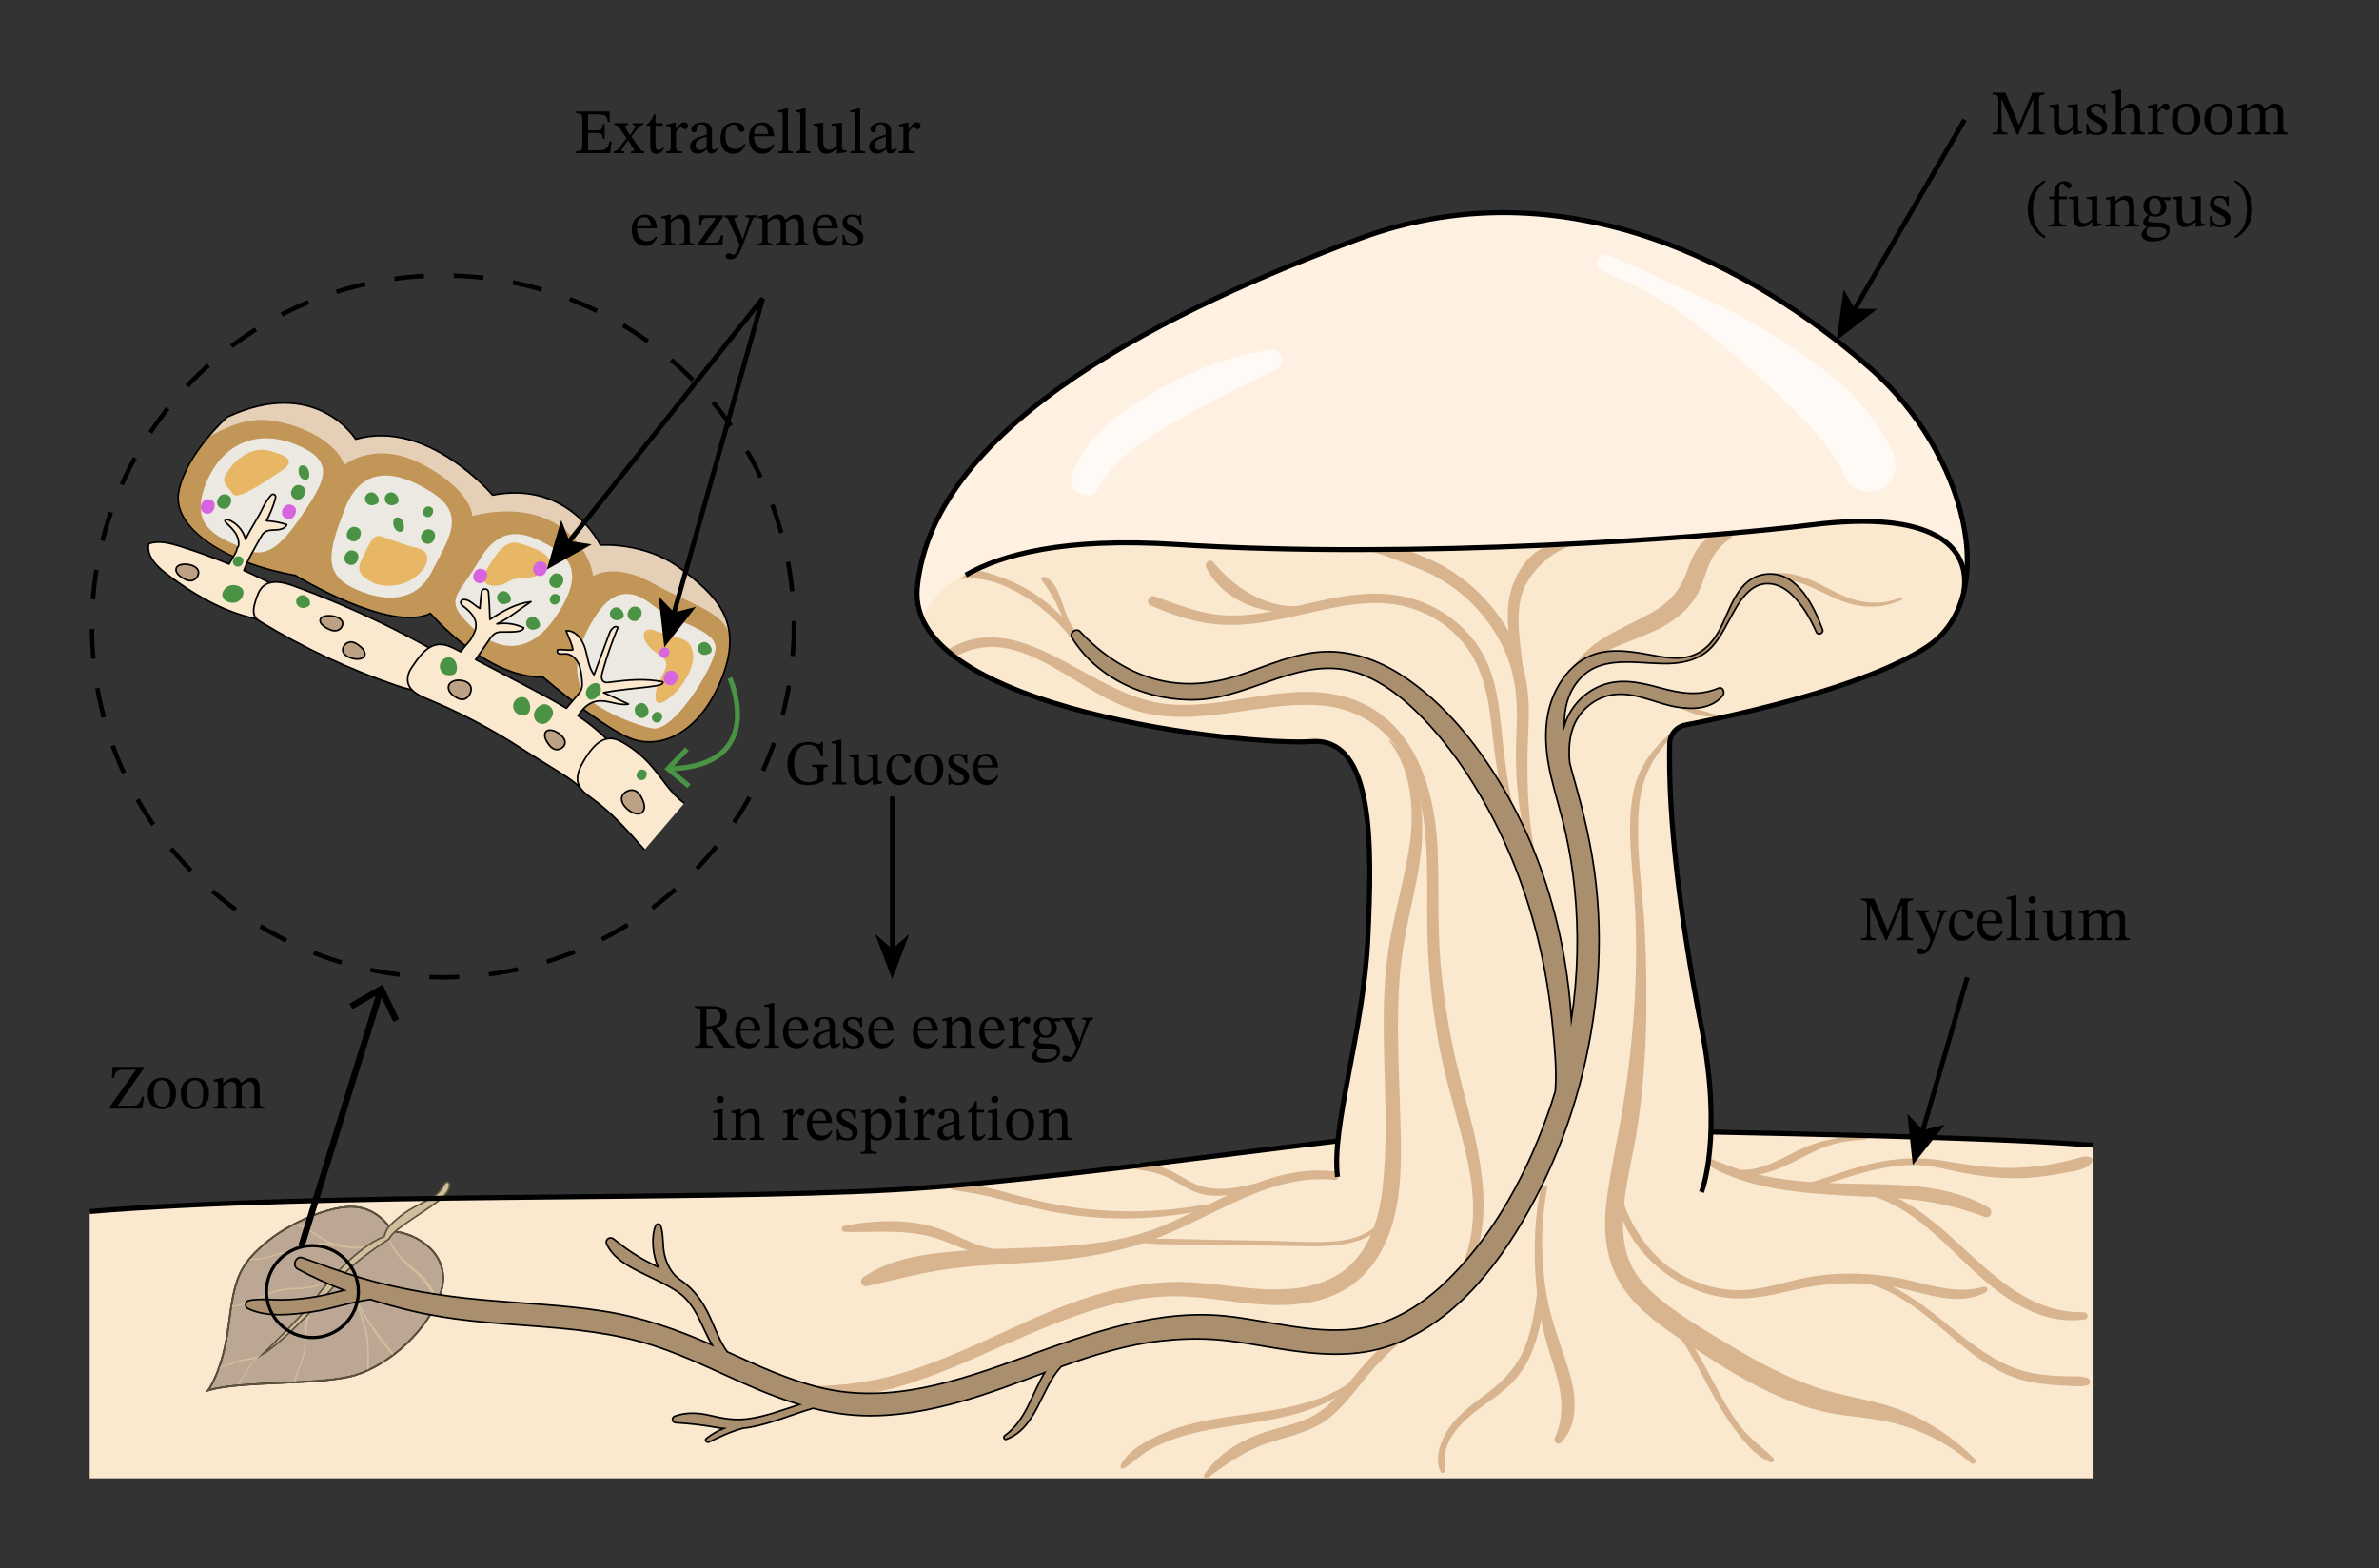
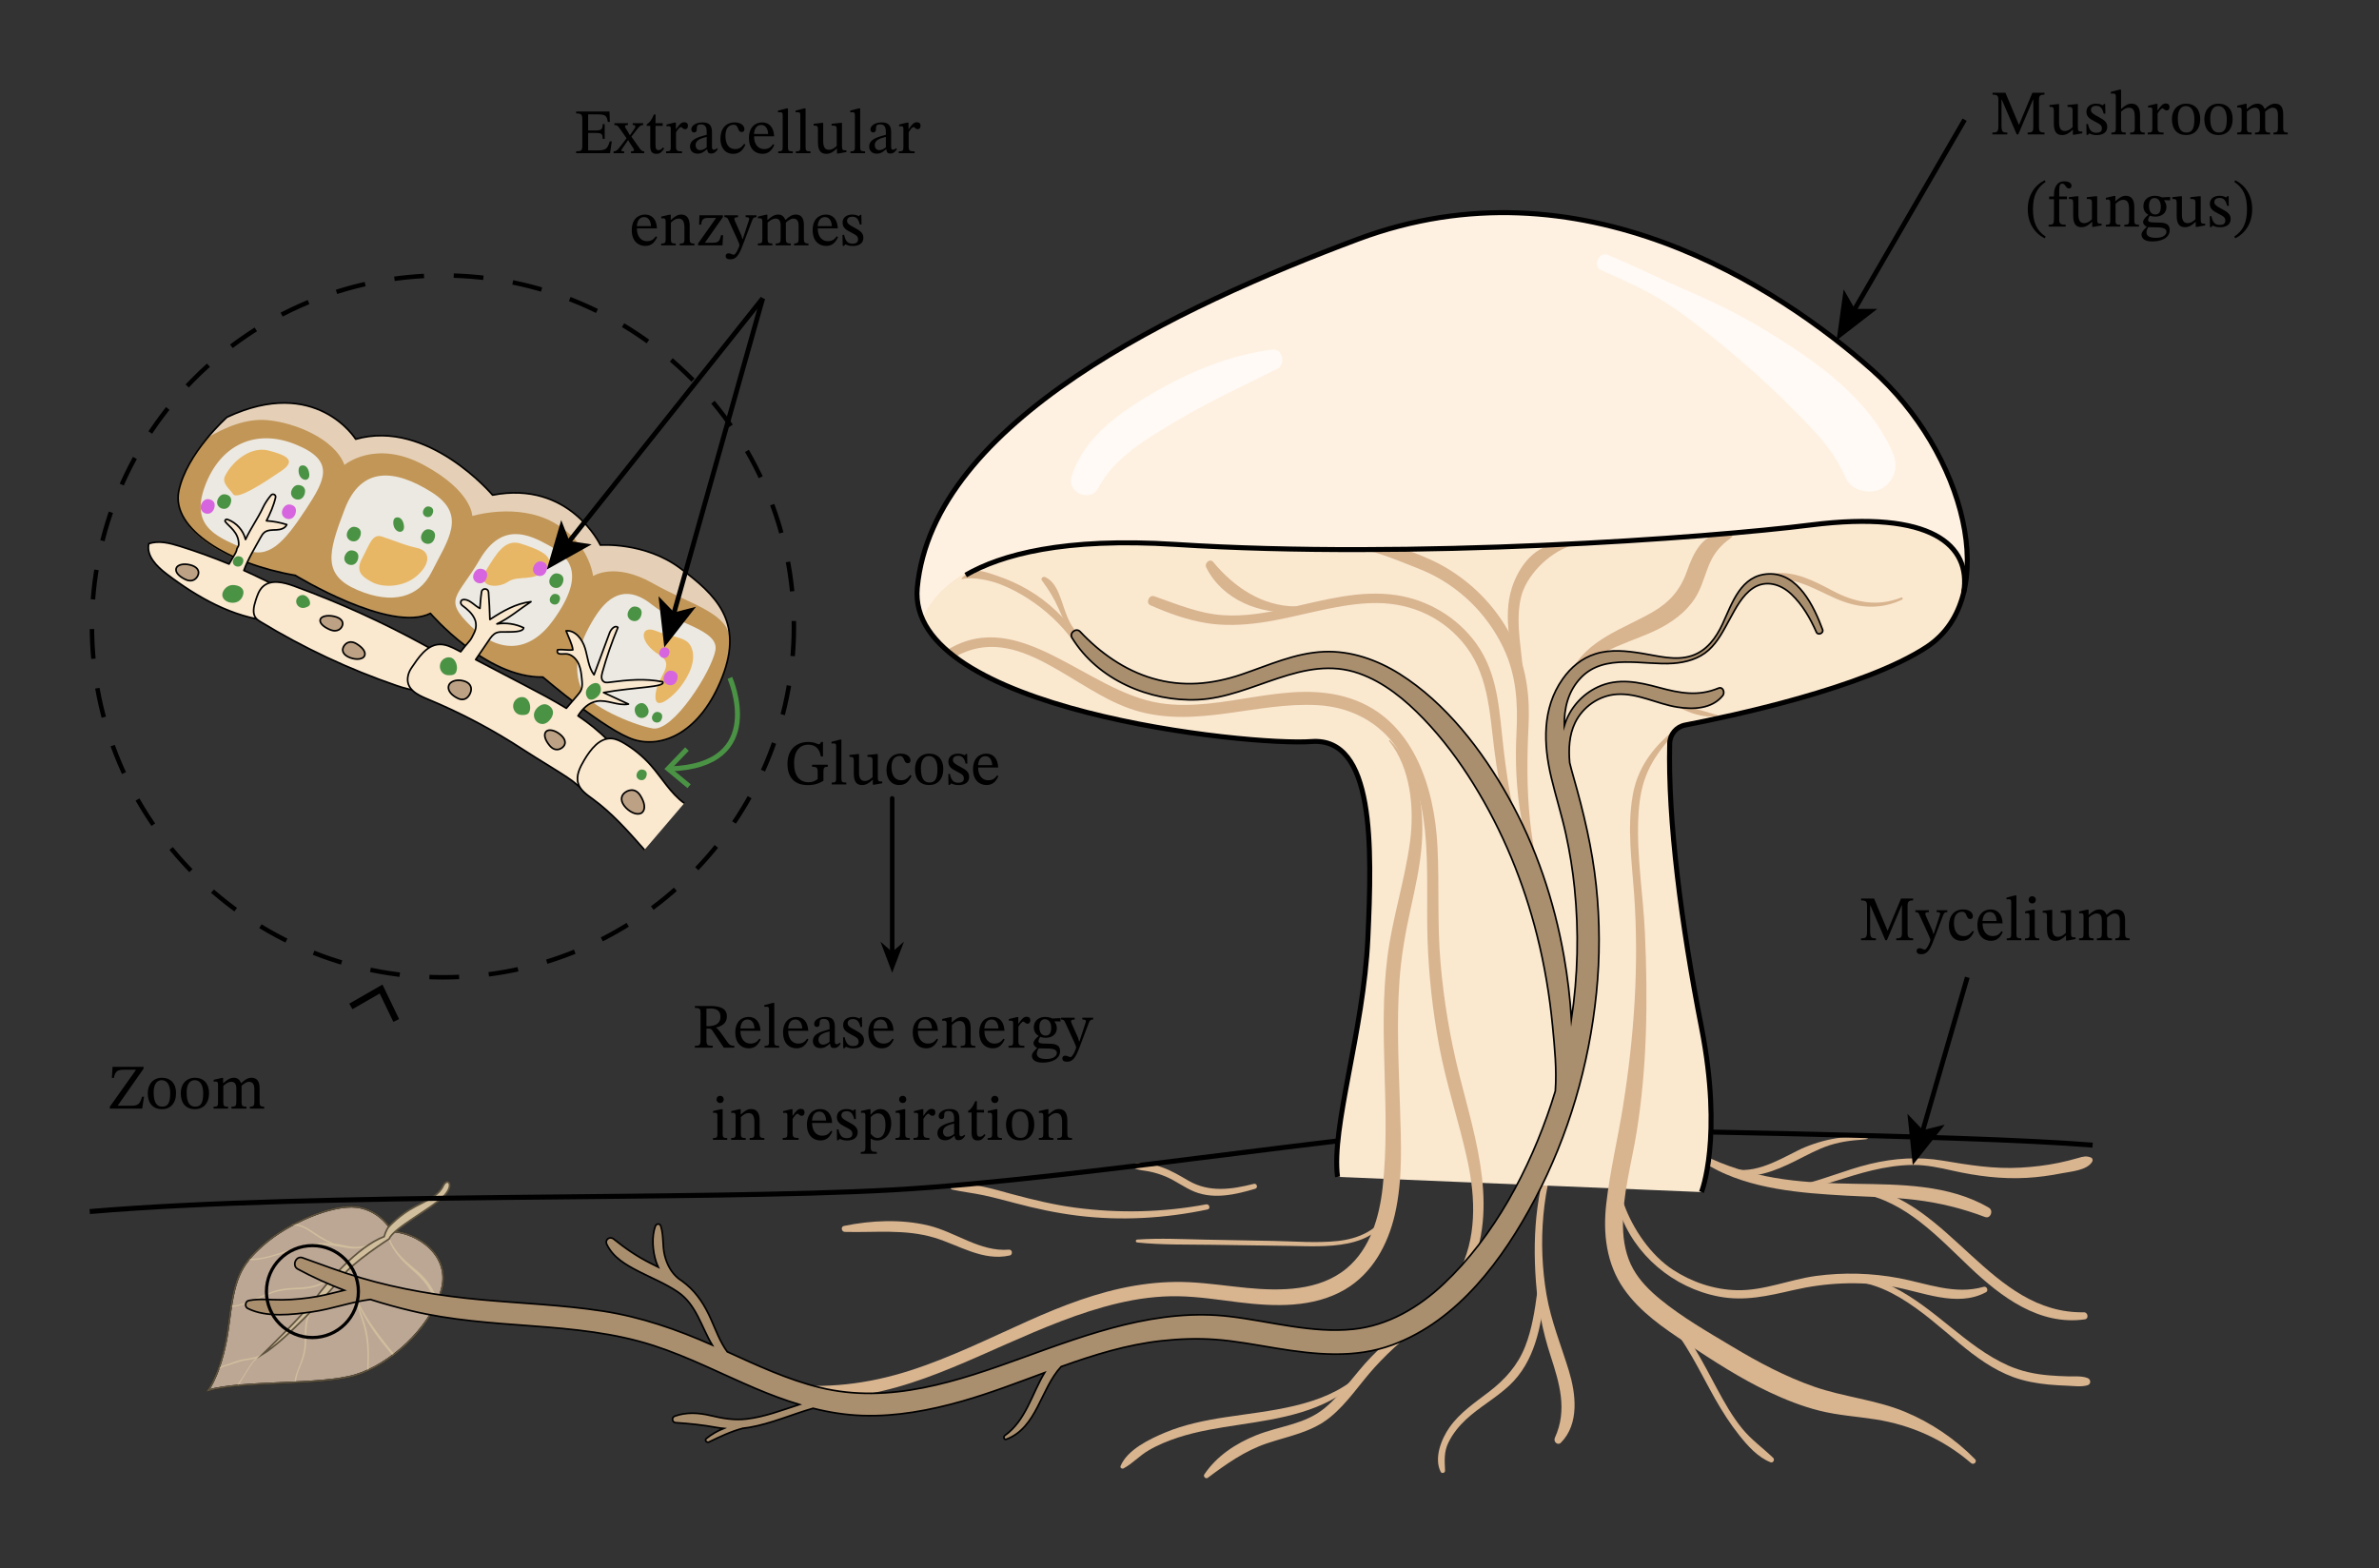
<svg xmlns="http://www.w3.org/2000/svg" width="557.72" height="367.653" viewBox="0 0 418.29 275.74" class="displayed_equation">
  <rect x="0" y="0" width="418.29" height="275.74" fill="#333333" stroke="none" />
  <defs>
    <clipPath id="svg727196329684tikz_00003a">
-       <path d="M 15.734 198 L 367.969 198 L 367.969 260 L 15.734 260 Z M 15.734 198" />
-     </clipPath>
+       </clipPath>
    <clipPath id="svg727196329684tikz_00003b">
      <path d="M 326 208 L 367.969 208 L 367.969 233 L 326 233 Z M 326 208" />
    </clipPath>
    <clipPath id="svg727196329684tikz_00003c">
      <path d="M 315 203 L 367.969 203 L 367.969 210 L 315 210 Z M 315 203" />
    </clipPath>
    <clipPath id="svg727196329684tikz_00003d">
      <path d="M 321 224 L 367.969 224 L 367.969 244 L 321 244 Z M 321 224" />
    </clipPath>
    <clipPath id="svg727196329684tikz_00003e">
      <path d="M 15.734 185 L 367.969 185 L 367.969 226 L 15.734 226 Z M 15.734 185" />
    </clipPath>
    <clipPath id="svg727196329684tikz_00003f">
      <path d="M 15.734 37 L 151 37 L 151 183 L 15.734 183 Z M 15.734 37" />
    </clipPath>
    <clipPath id="svg727196329684tikz_00003g">
      <path d="M 314 20.789 L 358 20.789 L 358 67 L 314 67 Z M 314 20.789" />
    </clipPath>
  </defs>
  <path d="M 70.168 179.207 L 69.16 179.695 L 66.762 174.711 L 61.965 177.469 L 61.406 176.496 L 67.25 173.141 Z M 70.168 179.207" />
  <g clip-path="url(#svg727196329684tikz_00003a)">
    <path d="M 15.773 213.055 C 56.402 209.629 122.633 211.152 156.914 209.246 C 191.195 207.344 249.473 197.441 266.23 198.199 C 282.988 198.965 344.316 199.473 367.934 201.375 L 367.934 259.953 L 15.773 259.953 Z M 15.773 213.055" fill="#fae8cf" />
  </g>
  <path d="M 689.688 591.97 C 732.852 590.252 796.016 549.939 775.195 484.978 C 754.336 420.017 685.898 357.752 624.961 339.236 C 564.023 320.681 426.797 330.134 365.859 312.361 C 365.859 312.361 391.875 346.736 401.914 427.009 C 411.953 507.244 419.883 530.408 463.086 568.494 C 506.25 606.58 583.672 639.9 626.836 634.861 C 670.039 629.744 689.688 591.97 689.688 591.97 Z M 689.688 591.97" transform="matrix(.1 0 0 -.1 0 275.74)" fill="#bca795" stroke-width="2.927" stroke="#000" stroke-miterlimit="10" />
  <path d="M 64.711 218.867 C 63.359 219.422 61.922 219.312 60.527 218.996 C 59.145 218.676 57.75 218.523 56.332 218.598 C 53.559 218.746 51.02 219.793 48.395 220.59 C 47.656 220.812 46.91 221.012 46.152 221.16 C 45.352 221.312 44.559 221.336 43.75 221.398 C 43.645 221.406 43.645 221.551 43.75 221.562 C 45.059 221.715 46.496 221.348 47.75 221.008 C 49.102 220.641 50.418 220.168 51.754 219.754 C 53.141 219.328 54.539 219.008 55.988 218.938 C 57.5 218.871 58.949 219.082 60.426 219.363 C 61.891 219.645 63.418 219.73 64.785 219.043 C 64.883 218.996 64.812 218.824 64.711 218.867 Z M 64.711 218.867" fill="#d1be9d" />
  <path d="M59.27 218.922C57.863 218.348 56.516 217.629 55.266 216.762 54.156 215.992 52.949 215.219 51.547 215.219 51.383 215.219 51.383 215.473 51.547 215.473 53.059 215.465 54.266 216.406 55.461 217.207 56.637 217.996 57.887 218.641 59.207 219.141 59.348 219.191 59.402 218.977 59.27 218.922zM58.68 224.238C57.762 224.957 56.777 225.566 55.668 225.93 54.461 226.328 53.203 226.426 51.941 226.465 50.625 226.508 49.363 226.617 48.109 227.043 46.973 227.426 45.895 227.953 44.797 228.441 43.488 229.023 42.137 229.523 40.695 229.625 40.551 229.637 40.551 229.867 40.695 229.852 43.227 229.637 45.434 228.254 47.789 227.422 49.129 226.945 50.453 226.781 51.871 226.742 53.129 226.707 54.391 226.625 55.598 226.254 56.805 225.883 57.867 225.191 58.844 224.402 58.961 224.309 58.793 224.148 58.68 224.238zM54.391 230.691C53.328 232.582 53.703 234.781 53.516 236.852 53.414 237.953 53.086 238.992 52.695 240.02 52.34 240.961 51.844 241.988 51.789 243.004 51.785 243.113 51.953 243.133 51.977 243.027 52.117 242.512 52.191 241.98 52.359 241.469 52.512 240.996 52.707 240.535 52.895 240.078 53.281 239.129 53.613 238.172 53.742 237.152 54.016 235.059 53.582 232.758 54.629 230.828 54.711 230.676 54.477 230.535 54.391 230.691zM61.227 223.137C61.102 223.648 61.152 224.164 61.25 224.676 61.359 225.246 61.477 225.82 61.641 226.371 61.961 227.457 62.469 228.473 62.789 229.555 63.137 230.715 63.559 231.848 63.895 233.008 64.238 234.211 64.457 235.43 64.543 236.676 64.637 238.066 64.605 239.457 64.566 240.844 64.562 241.004 64.809 241.004 64.812 240.844 64.902 238.477 64.969 236.109 64.414 233.789 64.133 232.609 63.699 231.48 63.312 230.336 62.953 229.273 62.574 228.234 62.191 227.184 61.965 226.578 61.816 225.969 61.676 225.34 61.527 224.637 61.309 223.922 61.48 223.203 61.52 223.043 61.27 222.973 61.227 223.137zM61.227 223.137" fill="#d1be9d" />
  <path d="M62.453 228.258C63.234 230.164 64.246 231.949 65.391 233.656 65.945 234.484 66.531 235.281 67.141 236.062 67.457 236.465 67.777 236.867 68.109 237.254 68.406 237.602 68.699 238.039 69.066 238.301 69.188 238.387 69.305 238.227 69.25 238.117 69.059 237.727 68.688 237.379 68.418 237.035 68.113 236.652 67.809 236.27 67.504 235.879 66.875 235.074 66.262 234.254 65.672 233.418 64.508 231.766 63.465 230.023 62.586 228.203 62.551 228.133 62.422 228.184 62.453 228.258zM68.285 217.91C69.07 220.148 70.891 221.934 72.637 223.469 73.551 224.277 74.406 225.125 75.102 226.133 75.434 226.613 75.73 227.117 75.965 227.652 76.203 228.191 76.344 228.816 76.652 229.32 76.68 229.363 76.75 229.355 76.766 229.305 76.887 228.781 76.711 228.156 76.516 227.668 76.309 227.145 76.051 226.641 75.746 226.164 75.105 225.152 74.266 224.262 73.363 223.48 72.434 222.668 71.441 221.934 70.602 221.023 69.738 220.086 68.977 219.039 68.527 217.84 68.473 217.691 68.23 217.754 68.285 217.91zM46.043 238.094C45.57 238.469 44.898 238.629 44.324 238.766 43.676 238.918 43.016 238.953 42.371 239.113 41.605 239.305 40.863 239.582 40.125 239.852 39.594 240.043 38.801 240.184 38.426 240.637 38.383 240.691 38.438 240.781 38.504 240.738 39.102 240.363 39.883 240.199 40.547 239.98 41.309 239.727 42.062 239.438 42.855 239.285 43.977 239.062 45.293 239.027 46.23 238.281 46.367 238.176 46.176 237.988 46.043 238.094zM46.043 238.094" fill="#d1be9d" />
  <path d="M 45.246 238.711 C 44.496 239.211 44.027 239.988 43.555 240.727 C 43.266 241.176 42.98 241.625 42.695 242.07 C 42.543 242.309 42.391 242.547 42.238 242.781 C 42.09 243.016 41.91 243.246 41.793 243.5 C 41.766 243.566 41.848 243.648 41.902 243.582 C 42.219 243.219 42.449 242.758 42.707 242.352 C 42.996 241.902 43.281 241.457 43.566 241.008 C 44.062 240.227 44.539 239.375 45.324 238.848 C 45.406 238.789 45.328 238.652 45.246 238.711 Z M 45.246 238.711" fill="#d1be9d" />
  <path d="M 689.688 591.97 C 732.852 590.252 796.016 549.939 775.195 484.978 C 754.336 420.017 685.898 357.752 624.961 339.236 C 564.023 320.681 426.797 330.134 365.859 312.361 C 365.859 312.361 391.875 346.736 401.914 427.009 C 411.953 507.244 419.883 530.408 463.086 568.494 C 506.25 606.58 583.672 639.9 626.836 634.861 C 670.039 629.744 689.688 591.97 689.688 591.97 Z M 689.688 591.97" transform="matrix(.1 0 0 -.1 0 275.74)" fill="none" stroke-width="2.927" stroke="#5e533e" stroke-miterlimit="10" />
  <path d="M 684.062 600.564 C 684.062 600.564 703.047 621.58 729.688 635.369 C 756.367 649.119 771.797 656.189 779.297 671.97 C 786.797 687.752 800.312 673.884 779.297 652.947 C 758.242 631.97 691.758 597.712 684.062 578.65 C 684.062 578.65 620.508 538.025 601.016 512.205 C 581.562 486.384 501.992 400.056 461.367 375.525 C 461.367 375.525 535.859 447.752 554.492 473.845 C 573.086 499.939 628.125 565.095 675.508 582.869 C 675.508 582.869 678.555 595.017 684.062 600.564 Z M 684.062 600.564" transform="matrix(.1 0 0 -.1 0 275.74)" fill="#d1be9d" stroke-width="2.927" stroke="#5e533e" stroke-miterlimit="10" />
-   <path d="M 234.613 206 C 223.59 204.715 214.098 211.574 204.387 215.582 C 193.535 220.059 181.578 219.074 170.109 219.895 C 163.938 220.336 157.008 220.98 151.793 224.605 C 151.012 225.148 151.48 226.375 152.449 226.16 C 158.008 224.918 163.414 223.434 169.109 222.859 C 174.82 222.281 180.57 222.176 186.281 221.586 C 191.879 221.012 197.324 219.98 202.613 218.027 C 207.559 216.203 212.188 213.664 216.965 211.457 C 222.52 208.887 228.398 206.812 234.613 207.484 C 235.562 207.586 235.547 206.113 234.613 206 Z M 234.613 206" fill="#d8b48f" />
  <path d="M177.41 219.754C172.309 220.172 168.02 216.645 163.219 215.5 158.441 214.363 153.176 214.594 148.391 215.582 147.781 215.707 147.945 216.617 148.531 216.633 153.824 216.781 159.117 216.094 164.289 217.652 168.648 218.965 172.812 221.84 177.551 220.777 178.113 220.652 178.004 219.703 177.41 219.754zM300.703 205.121C307.777 209.137 316.602 209.805 324.559 210.254 328.652 210.484 332.75 210.512 336.828 211.008 341.016 211.52 345.078 212.516 349.02 214.016 349.984 214.383 350.559 212.887 349.707 212.387 342.711 208.27 334.094 208.301 326.219 208.172 317.871 208.035 309.484 207.66 300.809 203.746 300.516 203.613 300.309 204.965 300.703 205.121zM300.703 205.121" fill="#d8b48f" />
  <g clip-path="url(#svg727196329684tikz_00003b)">
    <path d="M 327.016 209.824 C 335.043 211.234 340.727 217.52 346.367 222.871 C 351.863 228.082 358.582 233.16 366.59 232.008 C 367.301 231.906 367.117 230.758 366.422 230.77 C 349.926 231.051 342.898 211.008 327.336 208.66 C 326.578 208.547 326.242 209.688 327.016 209.824 Z M 327.016 209.824" fill="#d8b48f" />
  </g>
  <path d="M292.688 231.816C296.535 235.957 298.824 241.172 301.586 246.035 302.836 248.234 304.199 250.379 305.777 252.359 307.262 254.223 309.059 256.266 311.32 257.148 311.77 257.324 312.094 256.676 311.773 256.371 309.934 254.602 307.918 253.188 306.289 251.18 304.555 249.035 303.184 246.609 301.883 244.188 299.41 239.582 297.094 234.879 293.445 231.059 292.969 230.559 292.223 231.312 292.688 231.816zM284.727 213.012C287.312 220.699 294.242 226.473 302.176 227.996 306.727 228.871 310.852 227.895 315.285 226.875 320.984 225.562 326.875 225.27 332.656 226.238 337.926 227.117 344.027 230.008 349.176 227.246 349.695 226.969 349.34 226.133 348.773 226.293 343.703 227.746 338.875 225.707 333.918 224.77 329.086 223.855 324.133 223.723 319.262 224.383 314.617 225.016 310.152 226.984 305.426 226.883 301.418 226.801 297.496 225.473 294.152 223.293 290.285 220.773 287.109 216.145 285.547 211.793 285.332 211.199 284.52 212.402 284.727 213.012zM284.727 213.012" fill="#d8b48f" />
  <g clip-path="url(#svg727196329684tikz_00003c)">
    <path d="M 315.969 209.43 C 320.461 208.641 324.711 206.875 329.141 205.82 C 331.492 205.262 333.895 204.879 336.316 204.859 C 338.711 204.84 341.023 205.344 343.34 205.867 C 347.617 206.824 351.965 207.379 356.355 207.129 C 358.406 207.012 360.461 206.734 362.477 206.332 C 364.09 206.016 366.961 205.832 367.867 204.281 C 367.996 204.062 367.941 203.68 367.68 203.57 C 366.836 203.211 366.242 203.383 365.359 203.645 C 364.238 203.969 363.109 204.25 361.965 204.488 C 359.762 204.945 357.527 205.203 355.281 205.332 C 350.609 205.605 346.195 204.871 341.609 204.102 C 337.301 203.379 333.059 203.66 328.824 204.676 C 324.387 205.738 320.199 207.645 315.727 208.559 C 315.152 208.676 315.402 209.531 315.969 209.43 Z M 315.969 209.43" fill="#d8b48f" />
  </g>
  <path d="M 274.004 199.691 C 270.137 207.695 269.406 216.625 270.055 225.379 C 270.379 229.789 271.23 234.09 272.59 238.293 C 274.18 243.227 275.652 247.875 273.383 252.852 C 273.078 253.523 273.879 254.277 274.461 253.684 C 277.73 250.371 277.078 245.066 275.84 241.02 C 274.469 236.543 272.723 232.332 271.922 227.691 C 270.379 218.688 271.082 208.547 274.664 200.082 C 274.855 199.637 274.223 199.238 274.004 199.691 Z M 274.004 199.691" fill="#d8b48f" />
  <path d="M270.289 227.23C269.855 230.461 269.359 233.73 268.164 236.777 266.855 240.109 264.625 242.59 261.816 244.746 259.34 246.648 256.699 248.402 254.871 250.992 253.426 253.039 252.09 256.398 253.309 258.828 253.492 259.191 254.094 259.02 254.078 258.621 254 256.816 253.859 255.305 254.699 253.617 255.441 252.113 256.523 250.77 257.746 249.633 260.113 247.43 262.996 245.867 265.363 243.656 269.887 239.43 270.934 233.289 271.664 227.418 271.762 226.645 270.395 226.449 270.289 227.23zM251.121 230.883C247.398 233.008 243.996 235.602 241.023 238.691 238.238 241.582 236.012 245.055 232.902 247.625 229.406 250.52 224.902 250.758 220.836 252.406 217.246 253.859 213.941 256.031 211.746 259.281 211.512 259.633 211.996 260.148 212.352 259.883 215.574 257.469 218.859 255.141 222.707 253.836 226.602 252.52 230.582 251.898 233.863 249.234 236.93 246.746 239.07 243.344 241.707 240.445 244.664 237.188 248.035 234.297 251.676 231.832 252.254 231.441 251.742 230.527 251.121 230.883zM251.121 230.883" fill="#d8b48f" />
  <path d="M238.664 242.035C232.59 247.418 223.082 248.051 215.441 249.223 211.848 249.773 208.199 250.516 204.836 251.926 202.145 253.055 198.203 254.93 197.02 257.816 196.895 258.125 197.297 258.352 197.547 258.223 199.102 257.391 200.363 255.992 201.898 255.086 203.543 254.113 205.309 253.391 207.121 252.797 210.613 251.656 214.254 251.102 217.879 250.551 225.137 249.457 232.844 248.266 238.461 243.117 239.074 242.555 239.695 242.004 239.074 242.555zM220.445 208.184C216.531 209.172 212.613 209.742 208.961 207.625 207.469 206.762 206.031 205.883 204.395 205.305 202.973 204.805 200.957 204.121 199.473 204.652 199.168 204.762 199.031 205.238 199.375 205.406 200.215 205.816 201.109 205.816 202.02 206 203.027 206.199 204.012 206.504 204.957 206.898 206.746 207.648 208.285 208.879 210.09 209.59 213.52 210.941 217.289 210.055 220.688 209.055 221.246 208.891 221.016 208.039 220.445 208.184zM302.914 206.18C306.742 207.656 310.773 206.453 314.336 204.801 316.254 203.91 318.094 202.855 320.039 202.02 322.277 201.055 324.477 200.625 326.902 200.457 327.453 200.418 328.926 200.301 328.316 200.168 324.52 199.352 319.391 200.672 316.098 202.32 312.172 204.289 307.777 206.91 303.367 205.184 302.465 204.832 302.016 205.832 302.914 206.18zM302.914 206.18" fill="#d8b48f" />
  <g clip-path="url(#svg727196329684tikz_00003d)">
    <path d="M 321.656 225.582 C 330.699 223.668 338.207 230.996 344.547 236.262 C 347.43 238.656 350.465 240.875 354.008 242.176 C 356.008 242.906 358.105 243.273 360.219 243.48 C 361.324 243.586 362.434 243.641 363.539 243.684 C 364.688 243.73 365.941 243.93 367.047 243.598 C 367.703 243.398 367.641 242.551 367.047 242.328 C 365.969 241.922 364.684 242.07 363.539 242.035 C 362.434 242 361.324 241.953 360.219 241.855 C 357.766 241.645 355.348 241.133 353.09 240.129 C 349.305 238.445 346.039 235.84 342.836 233.262 C 336.746 228.355 329.793 222.695 321.41 224.684 C 320.824 224.824 321.074 225.707 321.656 225.582 Z M 321.656 225.582" fill="#d8b48f" />
  </g>
  <path d="M212.062 211.789C204.473 213.215 196.691 213.387 189.039 212.367 185.324 211.867 181.707 211 178.09 210.031 174.754 209.137 171.051 207.898 167.566 208.34 167.121 208.395 166.922 209.082 167.449 209.199 169.285 209.609 171.148 209.801 172.988 210.199 174.844 210.602 176.676 211.094 178.508 211.578 182.133 212.539 185.777 213.324 189.504 213.781 197.102 214.715 204.824 214.266 212.309 212.691 212.902 212.566 212.648 211.68 212.062 211.789zM244.051 212.656C242.629 216.285 238.809 217.859 235.176 218.234 231.453 218.621 227.621 218.289 223.891 218.219 219.949 218.145 216.008 218.07 212.066 217.996 208.047 217.918 203.977 217.695 199.957 217.977 199.617 218 199.629 218.461 199.957 218.496 204.344 218.949 208.812 218.836 213.219 218.902 217.738 218.965 222.254 219.035 226.773 219.098 232.887 219.184 241.945 219.941 244.578 212.805 244.703 212.469 244.176 212.332 244.051 212.656zM244.051 212.656" fill="#d8b48f" />
  <g clip-path="url(#svg727196329684tikz_00003e)">
    <path d="M 157.734 626.853 C 564.023 661.111 1226.328 645.877 1569.141 664.939 C 1911.953 683.962 2494.727 782.986 2662.305 775.408 C 2829.883 767.752 3443.164 762.673 3679.336 743.65" transform="matrix(.1 0 0 -.1 0 275.74)" fill="none" stroke-width="8.782" stroke="#000" stroke-miterlimit="10" />
  </g>
  <path d="M 1624.141 1666.97 C 1624.141 1666.97 1636.641 1710.252 1697.969 1746.111" transform="matrix(.1 0 0 -.1 0 275.74)" fill="none" stroke-width="8.782" stroke="#000" stroke-miterlimit="10" />
  <path d="M 299.164 209.629 C 299.164 209.629 302.973 200.105 299.164 180.68 C 295.602 162.512 293.246 144.227 293.578 130.719 C 293.617 129.141 294.738 127.805 296.289 127.504 C 304.145 125.992 327.758 121.012 338.777 113.77 C 352.109 105.008 345.508 79.488 329.129 65.016 C 312.75 50.539 277.836 27.434 238.73 42.07 C 207.121 53.902 164.008 74.117 161.281 103.359 C 159.273 124.883 219.535 131.215 230.602 130.402 C 241.68 129.59 241.27 148.684 240.504 165.062 C 239.742 181.441 234.031 198.199 235.176 206.961" fill="#fae8cf" />
  <path d="M 270.023 152.449 C 266.336 146.27 265.219 138.918 264.371 131.766 C 263.609 125.328 263.512 118.629 259.555 113.16 C 256.234 108.566 251.086 105.488 245.484 104.656 C 239.078 103.707 232.766 105.543 226.566 106.91 C 222.773 107.746 218.922 108.449 215.02 108.184 C 210.781 107.895 206.906 106.238 202.945 104.855 C 202.035 104.539 201.379 106.039 202.281 106.438 C 205.469 107.848 208.797 109.047 212.25 109.59 C 215.332 110.07 218.422 109.934 221.504 109.512 C 228.016 108.621 234.324 106.324 240.926 106.059 C 247.203 105.805 252.992 108.035 257.105 112.863 C 261.695 118.246 261.891 125.078 262.73 131.766 C 263.664 139.207 265.285 146.613 269.234 152.992 C 269.691 153.727 271.02 153.996 270.57 153.25 Z M 270.023 152.449" fill="#d8b48f" />
  <path d="M257.68 224.812C263.957 213.633 259.469 200.492 256.582 189.027 254.945 182.512 253.832 175.859 253.266 169.164 252.691 162.41 253.078 155.664 252.746 148.906 252.23 138.434 248.484 126.512 237.508 122.852 226.512 119.184 215.09 125.391 203.93 123.648 191.105 121.645 179.355 106.609 166.688 114.215 166.078 114.582 167.527 115.727 167.902 115.516 179.07 109.199 188.797 121.664 199.621 124.93 210.359 128.168 220.859 123.406 231.672 124.004 236.957 124.297 241.73 126.531 245.023 130.727 248.453 135.098 250.004 140.652 250.559 146.102 251.203 152.461 250.797 158.871 251.004 165.25 251.211 171.512 251.895 177.75 253.039 183.91 254.305 190.734 256.547 197.293 258.016 204.066 259.461 210.742 259.684 217.855 256.352 224.035 255.883 224.906 257.195 225.676 257.68 224.812zM294.164 128.582C290.504 131.527 287.91 135.156 287.09 139.789 286.055 145.605 286.93 151.562 287.336 157.398 288.191 169.816 287.34 182.242 285.371 194.527 284.461 200.242 283.082 205.926 282.422 211.676 281.82 216.922 282.434 222.258 285.531 226.676 288.375 230.738 292.516 233.547 296.598 236.238 301.273 239.328 305.977 242.398 311.059 244.793 313.918 246.141 316.859 247.309 319.93 248.078 323.164 248.891 326.465 249.086 329.746 249.602 336.012 250.582 341.746 253.137 346.559 257.285 347.035 257.699 347.707 257.047 347.254 256.59 343.762 253.039 339.57 250.199 334.973 248.281 329.824 246.141 324.215 245.676 318.969 243.848 313.914 242.082 309.223 239.586 304.641 236.84 300.328 234.258 295.785 231.664 291.891 228.469 290.055 226.961 288.328 225.246 287.16 223.164 285.887 220.902 285.41 218.289 285.363 215.719 285.266 210.172 286.84 204.695 287.73 199.258 289.625 187.637 289.742 175.914 289.223 164.176 288.922 157.426 287.754 150.652 288.051 143.895 288.305 138.07 289.578 134.527 293.445 130.062 293.613 129.867 294.09 129.434 294.07 129.043zM294.164 128.582" fill="#d8b48f" />
  <path d="M244.246 130.312C248.043 135.078 248.703 142.137 247.926 147.984 247.016 154.816 244.828 161.395 243.953 168.234 242.223 181.746 244.613 195.375 243.098 208.875 242.516 214.059 240.922 219.594 236.766 223.051 231.961 227.047 225.145 227.047 219.258 226.484 215.863 226.16 212.488 225.637 209.082 225.477 205.883 225.32 202.684 225.555 199.527 226.086 193 227.188 186.777 229.598 180.762 232.293 173.898 235.363 167.152 238.719 159.98 241.023 152.668 243.371 145.117 244.293 137.473 243.352 136.805 243.27 136.723 244.301 137.32 244.484 150.742 248.617 164.93 241.645 176.996 236.34 183.352 233.547 189.82 230.77 196.598 229.176 200.055 228.359 203.59 227.891 207.148 227.949 210.75 228.008 214.312 228.582 217.883 229.02 224.094 229.777 230.875 230.035 236.477 226.762 241.309 223.934 244.039 218.855 245.262 213.539 246.676 207.387 246.344 201.039 246.156 194.777 245.93 187.34 245.535 179.875 246.059 172.441 246.355 168.246 247.07 164.152 247.973 160.047 248.82 156.172 249.723 152.23 249.992 148.262 250.219 144.914 250.039 141.52 249.176 138.27 248.328 135.094 246.688 132.5 244.383 130.176 244.289 130.086 244.172 130.219 244.246 130.312zM272.789 159.984C268.629 149.934 268.199 138.641 268.746 127.863 269.008 122.758 268.484 117.945 266.363 113.25 264.441 108.992 261.434 105.176 257.781 102.27 255.773 100.672 253.598 99.316 251.242 98.293 249.215 97.414 246.16 95.938 243.957 96.742 243.316 96.973 240.711 96.93 241.355 97.062 243.199 97.445 248.906 99.789 249.98 100.227 252.039 101.066 253.992 102.195 255.777 103.52 259.43 106.223 262.398 109.852 264.348 113.953 266.59 118.672 266.906 123.547 266.645 128.695 266.387 133.859 266.586 138.883 267.5 143.977 268.504 149.559 269.227 155.234 271.773 160.309 272.016 160.785 273 161.422 272.789 160.914zM277.387 118.859C280.57 113.902 287.551 112.91 292.391 110.195 294.922 108.781 297.219 106.883 298.559 104.258 299.453 102.512 299.902 100.586 300.723 98.809 301.496 97.121 302.633 95.844 304.121 94.758 304.988 94.125 304.656 93.918 303.559 93.828 299.371 93.484 297.691 97.379 296.59 100.5 295.422 103.801 293.516 105.941 290.504 107.676 285.348 110.645 279.055 112.441 276.203 118.168 275.812 118.957 276.906 119.609 277.387 118.859zM277.387 118.859" fill="#d8b48f" />
  <path d="M267.883 119.793C267.758 115.016 266.348 109.934 267.383 105.199 268.242 101.285 272.27 97.258 276.121 95.992 276.789 95.773 275.035 95.805 274.336 95.766 270.043 95.5 267.055 99.609 265.859 103.281 264.102 108.676 265.922 114.379 266.539 119.793 266.633 120.633 267.906 120.68 267.883 119.793zM227.777 106.641C221.883 106.59 216.973 103.246 213.32 98.844 212.723 98.121 211.723 99.039 212.094 99.789 214.922 105.5 221.668 108.184 227.777 107.57 228.363 107.512 228.391 106.645 227.777 106.641zM189.395 111.254C187.84 109.652 187.332 107.535 186.598 105.496 186.031 103.922 185.367 102.238 183.773 101.48 183.434 101.316 182.914 101.688 183.191 102.062 184.363 103.652 185.32 105.176 186.113 106.988 186.852 108.688 187.602 110.383 188.988 111.66 189.258 111.914 189.656 111.523 189.395 111.254zM189.395 111.254" fill="#d8b48f" />
  <path d="M189.676 112.117C187.344 108.719 184.383 105.848 180.82 103.758 179.059 102.723 177.18 101.871 175.238 101.234 173.734 100.738 171.516 99.801 170.066 100.836 169.633 101.148 168.656 101.984 169.23 101.836 170.988 101.367 174.137 102.07 175.781 102.707 177.52 103.383 179.18 104.246 180.746 105.254 183.816 107.23 186.531 109.746 188.68 112.699 189.109 113.289 190.102 112.738 189.676 112.117zM311.82 101.941C316.285 101.414 320.008 104.273 324.012 105.746 327.504 107.031 331.074 107.062 334.453 105.426 334.645 105.336 334.508 104.996 334.305 105.074 330.09 106.742 326.137 105.965 322.238 103.898 319 102.18 315.605 100.371 311.82 100.844 311.129 100.93 311.117 102.023 311.82 101.941zM293.105 123.199C295.633 124.832 298.848 126.328 301.914 125.965 302.035 125.949 302.07 125.785 301.945 125.746 298.973 124.828 296.141 124.301 293.453 122.605 293.078 122.367 292.738 122.961 293.105 123.199zM293.105 123.199" fill="#d8b48f" />
  <path d="M 329.156 65.016 C 312.777 50.539 277.863 27.434 238.758 42.07 C 207.152 53.902 163.891 74.102 161.309 103.359 C 161.125 105.453 162.156 107.895 162.215 108.719 C 165.402 101.387 175.918 93.918 205.152 95.738 C 247.949 98.406 301.266 94.609 319.996 92.312 C 334.457 90.535 343.742 92.691 345.902 100.367 C 345.902 87.934 338.918 73.641 329.156 65.016 Z M 329.156 65.016" fill="#fff1e1" />
  <path d="M 1697.969 1746.111 C 1759.922 1781.931 1870.43 1812.595 2066.992 1800.017 C 2483.281 1773.338 3001.914 1811.306 3184.141 1834.275 C 3395.508 1860.955 3466.133 1799.041 3452.734 1715.72" transform="matrix(.1 0 0 -.1 0 275.74)" fill="none" stroke-width="8.782" stroke="#000" stroke-miterlimit="10" />
  <path d="M 2991.641 661.111 C 2991.641 661.111 3029.727 756.345 2991.641 950.603 C 2956.016 1132.283 2932.461 1315.134 2935.781 1450.213 C 2936.172 1465.994 2947.383 1479.353 2962.891 1482.361 C 3041.445 1497.478 3277.578 1547.283 3387.773 1619.705 C 3521.094 1707.322 3455.078 1962.517 3291.289 2107.244 C 3127.5 2252.009 2778.359 2483.064 2387.305 2336.697 C 2071.211 2218.377 1640.078 2016.228 1612.812 1723.806 C 1592.734 1508.572 2195.352 1445.252 2306.016 1453.377 C 2416.797 1461.502 2412.695 1270.564 2405.039 1106.775 C 2397.422 942.986 2340.312 775.408 2351.758 687.791" transform="matrix(.1 0 0 -.1 0 275.74)" fill="none" stroke-width="8.782" stroke="#000" stroke-miterlimit="10" />
  <path d="M 3204.57 1650.134 C 3189.609 1690.72 3161.367 1750.33 3109.609 1748.103 C 3060.664 1746.033 3045.82 1697.048 3028.555 1659.9 C 3017.383 1635.798 3000.977 1613.025 2974.688 1604.314 C 2946.016 1594.783 2915.195 1604.002 2886.523 1608.533 C 2859.531 1612.791 2831.758 1615.916 2805.156 1607.517 C 2781.016 1599.939 2761.914 1583.767 2747.539 1563.298 C 2711.055 1511.463 2713.594 1448.377 2727.734 1389.353 C 2735.703 1356.111 2746.055 1323.572 2753.32 1290.173 C 2760.117 1258.963 2765.195 1227.478 2768.438 1195.681 C 2776.289 1118.806 2774.414 1041.189 2762.969 964.978 C 2760.664 1001.892 2756.328 1038.65 2749.922 1075.173 C 2732.773 1173.103 2700.664 1268.845 2651.953 1355.72 C 2605.703 1438.298 2541.914 1521.345 2460.859 1572.283 C 2421.367 1597.088 2374.883 1613.377 2327.812 1611.345 C 2276.875 1609.158 2230.352 1587.4 2182.812 1571.306 C 2131.094 1553.806 2079.258 1548.884 2026.367 1564.47 C 1977.148 1578.923 1934.023 1609.548 1899.18 1646.658 C 1892.188 1654.158 1879.609 1644.509 1884.961 1635.72 C 1930.078 1562.009 2021.328 1523.142 2106.055 1526.97 C 2202.812 1531.306 2291.094 1607.713 2389.336 1573.259 C 2433.516 1557.752 2470.977 1526.697 2503.008 1493.377 C 2536.602 1458.494 2565.664 1419.353 2591.094 1378.259 C 2642.188 1295.759 2678.984 1206.15 2702.617 1112.127 C 2715.742 1059.861 2724.688 1006.502 2729.844 952.908 C 2733.477 915.408 2737.383 876.619 2734.648 838.689 C 2732.383 831.228 2730.039 823.806 2727.617 816.423 C 2689.375 701.072 2627.422 583.611 2538.164 499.509 C 2494.297 458.142 2440.234 426.228 2379.375 419.939 C 2306.758 412.439 2234.805 433.572 2163.242 442.244 C 2036.523 457.595 1915.664 412.478 1798.477 370.017 C 1684.141 328.611 1563.867 287.439 1441.562 317.4 C 1384.766 331.306 1331.758 356.15 1278.711 380.252 C 1266.055 397.556 1258.516 418.533 1249.883 437.908 C 1239.531 461.111 1226.484 482.244 1206.797 498.689 C 1202.383 502.361 1197.812 505.72 1193.125 508.884 C 1180.352 519.08 1172.656 533.884 1168.711 549.548 C 1164.414 566.58 1167.266 584.978 1161.758 601.502 C 1160.195 606.228 1154.219 605.837 1152.5 601.502 C 1145.312 583.337 1147.578 556.775 1153.633 538.455 C 1154.727 535.212 1156.016 532.127 1157.383 529.158 C 1153.086 531.306 1148.711 533.494 1144.375 535.642 C 1120.547 547.517 1099.648 561.931 1078.945 578.572 C 1072.148 584.041 1063.008 577.4 1066.875 569.275 C 1077.773 546.228 1100.391 533.22 1122.305 521.931 C 1145.43 510.017 1170.117 500.173 1191.719 485.525 C 1224.492 463.298 1233.086 423.884 1252.344 392.087 C 1190.273 419.509 1127.656 441.345 1060.195 451.775 C 988.945 462.752 916.836 465.252 845.078 471.892 C 774.492 478.416 702.031 490.173 633.945 510.408 C 599.492 520.642 565.625 533.455 531.836 545.603 C 520.234 549.744 512.773 531.58 523.477 525.759 C 549.609 511.619 577.031 499.275 605.156 488.455 C 589.492 484.744 573.867 480.369 557.891 477.517 C 537.539 473.923 516.953 471.931 496.289 471.619 C 476.523 471.345 456.875 474.197 437.305 470.33 C 431.055 469.08 429.883 459.392 435.508 456.541 C 468.047 440.095 513.555 445.486 548.516 450.408 C 583.164 455.291 616.523 467.791 651.172 472.283 C 675.508 464.509 700.078 457.752 724.57 451.97 C 793.555 435.642 864.844 430.916 935.352 425.681 C 1007.539 420.291 1080 413.572 1149.219 391.15 C 1211.055 371.111 1268.867 340.994 1328.555 315.72 C 1353.789 305.017 1379.414 295.33 1405.508 287.478 C 1374.922 277.595 1344.727 265.837 1312.891 262.087 C 1290.586 259.47 1270.742 263.064 1249.102 268.181 C 1228.242 273.142 1207.031 274.353 1186.641 267.166 C 1180.352 264.939 1181.445 255.994 1188.203 255.564 C 1212.734 254.002 1235.938 251.502 1260.117 247.127 C 1264.219 246.384 1268.281 245.838 1272.344 245.447 C 1261.523 241.072 1251.289 235.291 1241.836 227.634 C 1238.281 224.705 1242.812 219.822 1246.523 221.58 C 1265.82 230.955 1285.195 240.173 1305.977 245.681 C 1309.805 246.111 1313.633 246.58 1317.422 247.244 C 1356.055 253.884 1392.031 270.095 1429.57 280.837 C 1457.891 273.728 1486.836 269.08 1516.484 268.103 C 1575.742 266.111 1634.922 277.205 1691.719 293.377 C 1740.508 307.283 1788.516 325.759 1836.758 343.611 C 1814.297 306.502 1803.75 259.314 1766.68 232.947 C 1763.672 230.798 1765.352 224.9 1769.414 226.423 C 1823.594 246.814 1829.531 315.369 1865.781 354.158 C 1923.359 374.783 1981.562 392.869 2042.07 399.509 C 2073.164 402.947 2104.805 404.119 2136.016 401.892 C 2172.461 399.314 2208.359 392.244 2244.375 386.384 C 2312.266 375.291 2382.383 368.025 2448.398 392.439 C 2563.984 435.212 2643.281 543.533 2698.828 648.728 C 2758.164 761.111 2794.023 884.627 2806.875 1010.955 C 2813.281 1073.923 2813.164 1137.517 2806.445 1200.486 C 2799.492 1265.838 2784.453 1328.572 2766.445 1391.658 C 2764.219 1399.509 2761.953 1407.713 2759.922 1416.111 C 2757.773 1440.252 2758.945 1464.705 2769.375 1486.384 C 2782.891 1514.47 2811.641 1534.47 2842.891 1536.463 C 2879.766 1538.806 2913.398 1519.548 2949.102 1513.923 C 2977.07 1509.548 3009.883 1510.486 3029.023 1534.158 C 3033.281 1539.353 3029.531 1550.603 3021.445 1547.205 C 2985.898 1532.322 2953.398 1538.455 2917.461 1548.181 C 2881.133 1558.064 2844.844 1565.838 2809.258 1549.197 C 2781.094 1536.033 2759.18 1510.916 2750.547 1481.033 C 2750.508 1480.877 2750.469 1480.72 2750.43 1480.603 C 2749.922 1511.853 2757.07 1542.127 2779.805 1565.798 C 2821.328 1609.08 2889.141 1587.088 2942.031 1590.916 C 2964.531 1592.556 2987.266 1598.845 3004.336 1614.275 C 3020.586 1628.963 3030.977 1649.783 3041.367 1668.728 C 3051.914 1688.025 3063.398 1710.681 3082.266 1723.181 C 3104.961 1738.22 3131.211 1730.095 3149.648 1712.556 C 3169.336 1693.845 3182.852 1670.213 3193.789 1645.603 C 3196.484 1639.548 3206.875 1643.845 3204.57 1650.134 Z M 3204.57 1650.134" transform="matrix(.1 0 0 -.1 0 275.74)" fill="#aa8f6f" stroke-width="2.927" stroke="#000" stroke-miterlimit="10" />
  <path d="M281.504 47.504C286.012 49.477 290.637 51.547 294.664 54.402 298.645 57.227 302.461 60.301 306.168 63.477 309.859 66.637 313.402 70.02 316.793 73.504 320.195 77.004 322.586 79.637 324.574 84.121 325.578 86.379 329.043 87.082 331.016 85.809 333.344 84.312 333.789 81.781 332.703 79.371 328.395 69.812 319.238 63.477 310.574 58.18 306.18 55.492 301.582 53.207 296.844 51.18 292.07 49.137 287.465 46.75 282.637 44.812 281.102 44.199 279.973 46.84 281.504 47.504zM193.102 85.844C195.863 80.469 201.637 77.152 206.637 74.156 212.449 70.676 218.586 67.883 224.617 64.828 226.137 64.062 225.5 61.246 223.711 61.473 216.281 62.418 209.207 65.336 202.77 69.09 196.797 72.574 190.512 76.949 188.398 83.859 187.559 86.613 191.754 88.461 193.102 85.844zM193.102 85.844" fill="#fffaf5" />
  <path d="M 95.445 119.062 C 95.445 119.062 106.598 128.625 111.562 130.098 C 116.527 131.57 123.188 128.832 127.004 119.043 C 130.812 109.254 125.824 104.598 119.605 99.93 C 113.387 95.262 105.559 95.855 105.559 95.855 C 105.559 95.855 100.203 84.445 86.609 87.059 C 86.609 87.059 75.266 73.613 62.539 77.227 C 62.539 77.227 55.594 66.004 39.91 73.363 C 39.91 73.363 32.793 79.68 31.43 86.367 C 30.07 93.059 40.273 99.188 51.91 101.172 C 51.91 101.172 68.629 111.402 75.676 107.863 C 75.676 107.863 85.387 119.238 95.445 119.062 Z M 95.445 119.062" fill="#e5d0b7" />
  <path d="M 126.969 118.926 C 128.074 116.082 128.434 113.672 128.242 111.566 C 127.008 107.445 121.363 106.289 114.703 102.531 C 108.039 98.773 104.285 101.305 104.285 101.305 C 104.285 101.305 103.629 95.344 97.258 91.84 C 90.887 88.336 83.043 90.742 83.043 90.742 C 83.043 90.742 83.043 86.363 74.5 81.766 C 65.961 77.164 60.566 81.766 60.566 81.766 C 58.891 77.223 51.941 74.32 47.008 73.883 C 43.301 73.551 39.668 75.086 36.289 77.066 C 34.301 79.496 32.094 82.824 31.395 86.254 C 30.035 92.941 39.348 99.219 51.875 101.055 C 51.875 101.055 68.594 111.289 75.645 107.75 C 75.645 107.75 85.352 119.121 95.41 118.945 C 95.41 118.945 106.562 128.508 111.527 129.98 C 116.492 131.453 123.152 128.715 126.969 118.926 Z M 126.969 118.926" fill="#c29657" />
  <path d="M102.352 121.523C100.531 117.344 101.691 113.199 104.539 108.602 107.387 104.004 110.703 103.125 114.738 106.41 118.777 109.695 126.441 110.719 125.785 114.367 125.129 118.02 118.367 128.75 114.738 128.094 111.109 127.438 103.445 124.039 102.352 121.523zM97.293 109.039C103.309 100.664 99.91 97.801 96.422 95.863 92.934 93.926 88.207 91.77 84.328 98.434 80.449 105.098 77.781 105.25 82.859 110.176 87.934 115.102 93.254 114.664 97.293 109.039zM75.848 100.664C78.797 94.852 82.203 90.516 75.848 86.527 69.5 82.539 63.531 81.883 60.602 89.547 57.672 97.211 56.637 101.098 62.848 103.754 69.062 106.41 73.66 104.984 75.848 100.664zM53.789 89.547C57.219 84.324 58.984 81.004 51.977 78.156 44.969 75.309 38.684 78.172 35.988 85.605 33.297 93.035 38.836 94.586 42.996 96.555 47.16 98.523 49.906 95.461 53.789 89.547zM53.789 89.547" fill="#ece9e2" />
  <path d="M115.273 110.922C118.785 112.305 121.113 111.859 121.75 114.398 122.383 116.938 120.48 119.84 119.211 121.309 117.941 122.777 114.895 125.316 115.273 122.02 115.656 118.715 118.848 116.969 115.91 115.16 112.227 112.898 112.539 109.848 115.273 110.922zM85.566 100.137C87.215 97.508 88.738 94.699 91.531 95.586 94.324 96.477 98.133 97.828 95.977 100.137 93.816 102.441 91.156 101.047 89.312 102.316 87.469 103.586 83.59 103.277 85.566 100.137zM67.156 94.355C69.93 95.281 71.09 95.863 73.375 96.371 75.66 96.879 75.789 99.035 73.375 101.195 70.965 103.352 67.281 103.387 65.379 102.355 63.473 101.32 62.457 100.402 63.727 98.07 64.996 95.734 65.449 93.789 67.156 94.355zM39.602 83.621C41.09 80.781 44.301 78.469 47.223 79.23 50.141 79.992 52.301 80.883 49.508 82.785 46.711 84.691 41.762 88 41 86.914 40.238 85.832 38.918 84.93 39.602 83.621zM39.602 83.621" fill="#e8b765" />
  <path d="M 954.453 1566.775 C 954.453 1566.775 1065.977 1471.15 1115.625 1456.423 C 1165.273 1441.697 1231.875 1469.08 1270.039 1566.97 C 1308.125 1664.861 1258.242 1711.384 1196.055 1758.103 C 1133.867 1804.783 1055.586 1798.845 1055.586 1798.845 C 1055.586 1798.845 1002.031 1912.947 866.094 1886.814 C 866.094 1886.814 752.656 2021.267 625.391 1985.134 C 625.391 1985.134 555.938 2097.361 399.102 2023.767 C 399.102 2023.767 327.93 1960.603 314.297 1893.728 C 300.703 1826.814 402.734 1765.525 519.102 1745.681 C 519.102 1745.681 686.289 1643.377 756.758 1678.767 C 756.758 1678.767 853.867 1565.017 954.453 1566.775 Z M 954.453 1566.775" transform="matrix(.1 0 0 -.1 0 275.74)" fill="none" stroke-width="2.927" stroke-linecap="round" stroke-linejoin="round" stroke="#000" stroke-miterlimit="10" />
  <path d="M 112.777 108.082 C 112.637 108.695 112.23 109.223 111.562 109.223 C 110.891 109.223 110.344 108.711 110.344 108.082 C 110.344 107.449 110.891 106.656 111.562 106.656 C 112.23 106.656 113.012 107.059 112.777 108.082 Z M 112.777 108.082" fill="#4a9344" />
  <path d="M119.105 119.359C118.965 119.977 118.559 120.5 117.891 120.5 117.219 120.5 116.672 119.988 116.672 119.359 116.672 118.727 117.219 117.934 117.891 117.934 118.559 117.934 119.34 118.336 119.105 119.359zM96.145 100.148C96.004 100.766 95.598 101.289 94.926 101.289 94.254 101.289 93.711 100.777 93.711 100.148 93.711 99.52 94.254 98.723 94.926 98.723 95.598 98.723 96.379 99.125 96.145 100.148zM85.617 101.434C85.48 102.051 85.074 102.574 84.402 102.574 83.73 102.574 83.188 102.062 83.188 101.434 83.188 100.801 83.73 100.008 84.402 100.008 85.074 100.008 85.852 100.406 85.617 101.434zM85.617 101.434" fill="#d765e0" />
  <path d="M62.973 98.211C62.832 98.828 62.426 99.352 61.754 99.352 61.086 99.352 60.539 98.844 60.539 98.211 60.539 97.582 61.086 96.785 61.754 96.785 62.426 96.785 63.207 97.188 62.973 98.211zM53.605 86.715C53.465 87.332 53.059 87.855 52.387 87.855 51.719 87.855 51.172 87.344 51.172 86.715 51.172 86.086 51.719 85.289 52.387 85.289 53.059 85.289 53.836 85.691 53.605 86.715zM76.457 94.5C76.316 95.117 75.91 95.641 75.242 95.641 74.57 95.641 74.023 95.133 74.023 94.5 74.023 93.871 74.57 93.074 75.242 93.074 75.91 93.074 76.691 93.477 76.457 94.5zM113.715 124.172C114.078 124.688 114.199 125.34 113.754 125.84 113.305 126.34 112.559 126.402 112.09 125.984 111.621 125.562 111.391 124.625 111.84 124.125 112.289 123.625 113.105 123.312 113.715 124.172zM99.016 102.285C98.859 102.898 98.441 103.414 97.77 103.395 97.098 103.379 96.566 102.855 96.582 102.223 96.598 101.594 97.164 100.812 97.832 100.828 98.508 100.848 99.273 101.27 99.016 102.285zM63.402 94.094C63.246 94.707 62.828 95.223 62.156 95.203 61.484 95.188 60.953 94.664 60.969 94.031 60.984 93.402 61.551 92.621 62.223 92.637 62.895 92.656 63.66 93.078 63.402 94.094zM116.406 126.234C116.305 126.684 116.008 127.066 115.52 127.066 115.027 127.066 114.629 126.695 114.629 126.234 114.629 125.773 115.027 125.191 115.52 125.191 116.008 125.191 116.578 125.484 116.406 126.234zM76.137 90.102C76.031 90.551 75.738 90.934 75.246 90.934 74.754 90.934 74.359 90.562 74.359 90.102 74.359 89.641 74.754 89.059 75.246 89.059 75.738 89.059 76.305 89.352 76.137 90.102zM70.941 92.02C71.113 92.637 71.074 93.254 70.629 93.461 70.184 93.664 69.602 93.355 69.328 92.77 69.055 92.18 69.07 91.27 69.516 91.062 69.961 90.855 70.652 90.992 70.941 92.02zM40.602 88.371C40.445 88.984 40.031 89.5 39.355 89.484 38.688 89.465 38.152 88.941 38.168 88.312 38.188 87.68 38.75 86.898 39.422 86.918 40.094 86.934 40.863 87.355 40.602 88.371zM54.289 82.871C54.465 83.492 54.426 84.105 53.98 84.312 53.535 84.52 52.953 84.211 52.68 83.621 52.406 83.035 52.422 82.125 52.867 81.918 53.312 81.711 54.004 81.848 54.289 82.871zM98.438 105.48C98.336 105.93 98.039 106.312 97.547 106.312 97.059 106.312 96.66 105.941 96.66 105.48 96.66 105.02 97.059 104.438 97.547 104.438 98.039 104.438 98.609 104.73 98.438 105.48zM98.438 105.48" fill="#4a9344" />
  <path d="M 117.691 114.875 C 117.59 115.328 117.293 115.711 116.801 115.711 C 116.312 115.711 115.914 115.34 115.914 114.875 C 115.914 114.414 116.312 113.836 116.801 113.836 C 117.293 113.836 117.859 114.129 117.691 114.875 Z M 117.691 114.875" fill="#d765e0" />
-   <path d="M108.73 109.039C108.086 109.215 107.422 108.805 107.266 108.191 107.113 107.578 107.516 106.965 108.172 106.82 108.824 106.676 109.477 107.301 109.633 107.91 109.789 108.523 109.562 108.816 108.73 109.039zM94.004 110.699C93.355 110.875 92.691 110.469 92.535 109.855 92.383 109.242 92.785 108.629 93.441 108.48 94.094 108.336 94.746 108.961 94.902 109.574 95.059 110.188 94.836 110.48 94.004 110.699zM69.141 88.816C68.492 88.988 67.832 88.582 67.676 87.969 67.52 87.355 67.926 86.738 68.578 86.594 69.23 86.449 69.887 87.074 70.039 87.688 70.195 88.301 69.973 88.594 69.141 88.816zM124.184 115.141C123.539 115.312 122.875 114.906 122.719 114.293 122.562 113.68 122.969 113.062 123.621 112.918 124.273 112.773 124.93 113.398 125.086 114.012 125.238 114.625 125.016 114.918 124.184 115.141zM88.887 106.195C88.242 106.367 87.578 105.965 87.422 105.348 87.27 104.734 87.672 104.121 88.324 103.973 88.98 103.828 89.633 104.453 89.789 105.066 89.941 105.68 89.719 105.973 88.887 106.195zM65.664 88.816C65.016 88.988 64.352 88.582 64.199 87.969 64.043 87.355 64.445 86.738 65.102 86.594 65.754 86.449 66.406 87.074 66.562 87.688 66.719 88.301 66.496 88.594 65.664 88.816zM65.664 88.816" fill="#4a9344" />
  <path d="M52 90.137C51.859 90.754 51.453 91.281 50.785 91.281 50.113 91.281 49.566 90.77 49.566 90.137 49.566 89.508 50.113 88.711 50.785 88.711 51.453 88.711 52.234 89.113 52 90.137zM37.711 89.199C37.57 89.816 37.168 90.344 36.496 90.344 35.824 90.344 35.281 89.832 35.281 89.199 35.281 88.57 35.824 87.773 36.496 87.773 37.168 87.773 37.945 88.176 37.711 89.199zM37.711 89.199" fill="#d765e0" />
  <path d="M 1283.281 1565.252 C 1283.281 1565.252 1352.148 1410.72 1177.695 1405.33" transform="matrix(.1 0 0 -.1 0 275.74)" fill="none" stroke-width="8.782" stroke="#4a9344" stroke-miterlimit="10" />
  <path d="M 120.473 131.418 L 121.105 132.027 L 118.105 135.148 L 121.438 137.914 L 120.875 138.59 L 116.816 135.223 Z M 120.473 131.418" fill="#4a9344" />
  <path d="M 464.961 1821.228 C 470.664 1825.681 478.633 1825.291 485.898 1825.603 C 493.125 1825.916 501.523 1828.142 504.18 1834.9 C 492.617 1838.533 480.586 1840.798 468.477 1841.58 C 474.883 1853.963 481.172 1868.103 484.531 1882.713 C 485.547 1887.244 479.844 1890.173 476.719 1886.736 L 476.562 1886.541 C 471.836 1881.306 465.547 1871.736 462.578 1865.33 C 452.812 1844.431 441.445 1829.744 431.719 1808.689 C 427.969 1824.548 415.82 1838.181 400.547 1843.767 C 399.531 1844.119 398.438 1844.431 397.5 1844.002 C 396.25 1843.377 395.078 1841.502 395.898 1840.369 C 402.031 1831.658 420.469 1821.541 419.727 1799.197 C 419.648 1796.892 416.562 1793.533 416.289 1791.189 C 416.055 1788.963 414.57 1785.642 413.398 1783.689 C 409.844 1777.634 406.289 1771.58 402.734 1765.525 C 374.375 1777.283 345.391 1787.752 316.172 1796.853 C 298.438 1802.361 279.18 1807.361 261.602 1801.345 C 256.797 1780.134 275.43 1761.423 292.734 1748.259 C 346.953 1707.009 408.789 1671.775 476.562 1665.213 C 490.195 1663.884 493.047 1700.72 490.312 1710.564 C 485.156 1729.509 471.992 1733.845 454.805 1742.166 C 446.211 1746.345 437.539 1750.33 428.828 1754.236 C 436.094 1774.392 448.125 1793.884 458.281 1812.361 C 460.078 1815.603 462.031 1818.923 464.961 1821.228 Z M 464.961 1821.228" transform="matrix(.1 0 0 -.1 0 275.74)" fill="#fae8cf" stroke-width="2.927" stroke-linecap="round" stroke-linejoin="round" stroke="#000" stroke-miterlimit="10" />
  <path d="M 516.797 1726.892 C 498.906 1733.416 476.758 1738.884 462.617 1726.228 C 455.43 1719.783 452.266 1710.173 449.375 1700.994 C 446.094 1690.642 443.242 1678.181 450.312 1669.978 C 452.461 1667.439 455.352 1665.642 458.203 1663.923 C 533.633 1618.025 614.062 1580.291 697.617 1551.658 C 722.578 1543.103 761.602 1533.455 780.82 1558.416 C 805.898 1591.072 771.758 1608.806 747.461 1622.205 C 673.398 1662.947 596.172 1697.947 516.797 1726.892 Z M 516.797 1726.892" transform="matrix(.1 0 0 -.1 0 275.74)" fill="#fae8cf" stroke-width="2.927" stroke="#000" stroke-miterlimit="10" />
  <path d="M 1165.078 1558.455 C 1133.555 1564.47 1106.211 1562.088 1068.516 1557.244 C 1066.367 1556.97 1064.102 1557.205 1062.188 1558.298 C 1056.289 1561.619 1057.422 1569.041 1059.062 1574.9 C 1066.562 1601.814 1075.703 1628.22 1086.445 1654.002 C 1081.406 1658.845 1074.219 1650.994 1071.797 1644.431 C 1062.695 1619.861 1053.555 1595.33 1044.453 1570.759 C 1034.57 1583.884 1033.516 1601.423 1028.789 1617.205 C 1024.062 1632.947 1011.758 1649.47 995.352 1648.103 C 999.219 1637.595 1006.367 1624.08 1007.188 1614.627 C 996.914 1613.338 990.625 1615.955 980.352 1614.666 C 977.148 1603.65 991.445 1608.689 998.047 1607.244 C 1007.031 1605.252 1013.984 1597.713 1017.695 1589.275 C 1021.328 1580.798 1022.266 1571.463 1023.125 1562.283 C 1023.672 1556.58 1024.219 1550.642 1022.227 1545.252 C 1020.664 1541.033 1017.695 1537.556 1014.766 1534.158 C 1008.438 1526.697 1002.109 1519.275 995.781 1511.892 C 971.953 1526.541 946.953 1539.666 922.188 1552.595 C 893.555 1567.556 864.922 1582.517 836.328 1597.478 C 844.141 1608.923 851.953 1620.369 859.766 1631.775 C 863.359 1637.009 867.305 1642.556 873.242 1644.783 C 877.461 1646.384 882.07 1646.111 886.562 1646.111 C 898.281 1646.228 920.039 1645.173 920.703 1653.455 C 906.211 1660.369 889.609 1662.752 873.75 1660.252 C 895.781 1670.486 913.281 1686.072 933.594 1699.314 C 906.602 1696.072 884.141 1682.791 861.406 1667.986 C 860.977 1684.002 860.195 1700.056 858.945 1716.033 C 858.398 1723.338 847.773 1723.728 846.68 1716.502 C 845.117 1706.072 844.375 1694.588 843.867 1687.517 C 835.469 1691.502 826.758 1702.283 817.539 1702.986 C 814.688 1703.181 811.406 1703.103 810.352 1699.509 C 809.57 1696.97 810.742 1694.236 812.852 1692.634 C 821.68 1686.111 830.586 1678.572 834.922 1668.181 C 838.047 1660.642 837.383 1652.127 833.867 1644.783 C 831.523 1639.861 828.555 1633.65 826.055 1630.838 C 819.609 1623.494 814.531 1617.205 810 1611.228 C 808.32 1612.088 806.641 1612.947 805 1613.845 C 794.414 1619.353 783.086 1625.056 771.211 1624.119 C 749.57 1622.4 735.195 1600.095 723.789 1583.338 C 720.938 1579.197 718.672 1574.588 717.578 1569.666 C 712.188 1546.072 733.359 1535.642 751.25 1528.259 C 810.391 1503.806 867.188 1473.728 920.742 1438.65 C 947.852 1420.877 985.977 1398.884 1005.391 1384.822 C 1015.742 1377.322 1033.203 1358.298 1044.922 1362.439 C 1066.953 1370.213 1062.578 1391.267 1069.883 1399.47 C 1076.953 1407.4 1084.453 1416.306 1084.609 1426.931 C 1084.805 1437.947 1077.109 1447.322 1069.375 1455.134 C 1053.242 1471.502 1035.273 1485.72 1016.289 1498.611 C 1024.453 1511.267 1034.883 1521.775 1049.258 1524.275 C 1067.773 1527.478 1086.562 1515.681 1105.039 1519.236 C 1090.43 1525.994 1075.859 1532.752 1061.25 1539.509 C 1116.328 1549.392 1171.484 1548.611 1165.078 1558.455 Z M 1165.078 1558.455" transform="matrix(.1 0 0 -.1 0 275.74)" fill="#fae8cf" stroke-width="2.927" stroke-linecap="round" stroke-linejoin="round" stroke="#000" stroke-miterlimit="10" />
  <path d="M 1203.125 1344.9 C 1178.867 1362.439 1163.789 1389.666 1143.906 1412.048 C 1130.469 1427.166 1114.648 1440.173 1097.227 1450.486 C 1090.547 1454.431 1083.398 1458.025 1075.664 1458.65 C 1054.258 1460.369 1038.516 1439.627 1027.461 1421.189 C 1019.922 1408.494 1012.266 1393.767 1016.602 1379.705 C 1020.352 1367.673 1031.68 1360.017 1041.836 1352.634 C 1076.406 1327.439 1104.922 1295.056 1133.164 1262.947" transform="matrix(.1 0 0 -.1 0 275.74)" fill="#fae8cf" stroke-width="2.927" stroke="#000" stroke-miterlimit="10" />
  <path d="M1126.133 1357.986C1133.594 1345.916 1135.312 1334.666 1129.336 1328.884 1123.32 1323.103 1110.469 1326.697 1100.586 1336.892 1090.742 1347.166 1091.172 1356.463 1097.148 1362.244 1103.164 1368.025 1116.758 1373.22 1126.133 1357.986zM966.211 1446.541C958.398 1456.072 955.508 1465.291 959.805 1470.564 964.102 1475.798 975.312 1473.689 984.883 1465.877 994.414 1458.064 995.312 1450.291 991.016 1445.056 986.719 1439.783 975.977 1434.509 966.211 1446.541zM627.188 1625.095C637.695 1618.65 643.477 1610.877 641.133 1604.548 638.828 1598.181 627.539 1596.463 615.938 1600.681 604.336 1604.939 600.938 1612.009 603.281 1618.377 605.586 1624.744 613.984 1633.22 627.188 1625.095zM325.664 1738.572C314.57 1743.923 308.008 1751.072 309.688 1757.634 311.328 1764.197 322.383 1767.048 334.375 1764.002 346.328 1760.994 350.43 1754.314 348.75 1747.752 347.109 1741.189 339.609 1731.853 325.664 1738.572zM804.492 1529.588C793.359 1535.134 786.914 1543.142 788.711 1551.033 790.547 1558.923 801.758 1563.103 813.789 1560.33 825.82 1557.556 829.805 1549.939 828.008 1542.009 826.211 1534.119 818.438 1522.556 804.492 1529.588zM579.727 1650.291C568.477 1655.173 561.68 1661.697 563.047 1667.673 564.414 1673.65 575.312 1676.267 587.344 1673.533 599.375 1670.759 603.711 1664.666 602.344 1658.65 600.977 1652.673 593.906 1644.158 579.727 1650.291zM579.727 1650.291" transform="matrix(.1 0 0 -.1 0 275.74)" fill="#bca184" stroke-width="2.927" stroke="#000" stroke-miterlimit="10" />
  <path d="M42.742 104.609C42.535 105.359 41.926 106 40.914 106 39.906 106 39.086 105.379 39.086 104.609 39.086 103.844 39.906 102.875 40.914 102.875 41.926 102.875 43.094 103.363 42.742 104.609zM42.75 98.848C42.633 99.281 42.324 99.652 41.824 99.637 41.324 99.625 40.926 99.25 40.938 98.801 40.949 98.352 41.371 97.793 41.871 97.809 42.371 97.82 42.941 98.121 42.75 98.848zM113.691 136.359C113.59 136.812 113.297 137.195 112.805 137.195 112.312 137.195 111.914 136.82 111.914 136.359 111.914 135.902 112.312 135.32 112.805 135.32 113.297 135.32 113.863 135.613 113.691 136.359zM96.902 126.301C96.43 127.035 95.691 127.531 94.887 127.23 94.078 126.926 93.676 126.02 93.98 125.203 94.289 124.387 95.328 123.602 96.137 123.902 96.941 124.207 97.68 125.078 96.902 126.301zM103.215 122.578C102.918 122.062 102.914 121.359 103.496 120.734 104.078 120.109 104.895 119.922 105.316 120.316 105.742 120.711 105.809 121.715 105.227 122.34 104.645 122.965 103.699 123.438 103.215 122.578zM91.582 125.719C90.723 125.648 90.125 124.824 90.234 123.961 90.348 123.098 91.133 122.48 91.984 122.59 92.84 122.695 93.32 123.801 93.207 124.664 93.098 125.527 92.688 125.805 91.582 125.719zM78.699 118.73C77.84 118.66 77.242 117.84 77.355 116.973 77.465 116.109 78.25 115.496 79.105 115.602 79.961 115.707 80.441 116.812 80.328 117.676 80.215 118.539 79.805 118.816 78.699 118.73zM53.574 106.875C52.926 107.047 52.262 106.641 52.109 106.027 51.953 105.414 52.355 104.797 53.012 104.652 53.664 104.508 54.316 105.133 54.473 105.746 54.629 106.359 54.406 106.652 53.574 106.875zM53.574 106.875" fill="#4a9344" />
  <g clip-path="url(#svg727196329684tikz_00003f)">
    <path d="M 1395.898 1655.877 C 1395.898 1315.056 1119.609 1038.767 778.75 1038.767 C 437.93 1038.767 161.641 1315.056 161.641 1655.877 C 161.641 1996.697 437.93 2272.986 778.75 2272.986 C 1119.609 2272.986 1395.898 1996.697 1395.898 1655.877 Z M 1395.898 1655.877" transform="matrix(.1 0 0 -.1 0 275.74)" fill="none" stroke-width="7.841" stroke="#000" stroke-dasharray="52.276,52.276" stroke-miterlimit="10" />
  </g>
  <g clip-path="url(#svg727196329684tikz_00003g)">
    <path d="M 3259.023 2210.291 L 3454.336 2546.892" transform="matrix(.1 0 0 -.1 0 275.74)" fill="none" stroke-width="8.413" stroke="#000" stroke-miterlimit="10" />
  </g>
  <path d="M 322.922 59.852 L 330.078 54.324 L 326.125 54.328 L 324.164 50.895 Z M 322.922 59.852" />
  <path d="M 1184.141 1676.228 L 1341.094 2232.83" transform="matrix(.1 0 0 -.1 0 275.74)" fill="none" stroke-width="8.413" stroke="#000" stroke-miterlimit="10" />
  <path d="M 116.801 113.836 L 122.367 106.707 L 118.535 107.691 L 115.781 104.852 Z M 116.801 113.836" />
  <path d="M 998.438 1802.4 L 1341.094 2232.83" transform="matrix(.1 0 0 -.1 0 275.74)" fill="none" stroke-width="8.413" stroke="#000" stroke-miterlimit="10" />
  <path d="M 96.145 100.148 L 104.031 95.73 L 100.121 95.152 L 98.68 91.469 Z M 96.145 100.148" />
  <path d="M 3379.766 765.837 L 3459.023 1038.767" transform="matrix(.1 0 0 -.1 0 275.74)" fill="none" stroke-width="8.413" stroke="#000" stroke-miterlimit="10" />
  <path d="M 336.316 204.859 L 341.938 197.777 L 338.098 198.73 L 335.371 195.867 Z M 336.316 204.859" />
  <path d="M 630.156 486.15 C 630.156 441.502 593.945 405.291 549.336 405.291 C 504.688 405.291 468.477 441.502 468.477 486.15 C 468.477 530.759 504.688 566.97 549.336 566.97 C 593.945 566.97 630.156 530.759 630.156 486.15 Z M 630.156 486.15" transform="matrix(.1 0 0 -.1 0 275.74)" fill="none" stroke-width="5.608" stroke="#000" stroke-miterlimit="10" />
-   <path d="M 529.922 565.759 L 668.867 1014.392" transform="matrix(.1 0 0 -.1 0 275.74)" fill="none" stroke-width="11.217" stroke="#000" stroke-miterlimit="10" />
  <path d="M359.484 23.641L359.484 23.305C358.68 23.305 358.504 23.129 358.504 22.312L358.504 17.66C358.504 16.836 358.68 16.645 359.473 16.645L359.473 16.309 357.352 16.309 355.008 21.922 354.965 21.922 352.609 16.309 350.336 16.309 350.336 16.645C351.215 16.645 351.371 16.836 351.371 17.672L351.371 22.012C351.371 23.16 351.215 23.305 350.312 23.305L350.312 23.641 352.934 23.641 352.934 23.305C352.086 23.305 351.918 23.16 351.918 22.012L351.918 17.516 351.965 17.516 354.598 23.641 354.863 23.641 357.465 17.504 357.508 17.504 357.508 22.312C357.508 23.129 357.375 23.305 356.516 23.305L356.516 23.641 359.484 23.641M366.125 23.137L366.012 23.137C365.477 23.137 365.344 23.059 365.344 22.402L365.344 18.309 365.074 18.309 363.516 18.473 363.516 18.785C364.227 18.785 364.418 18.844 364.418 19.434L364.418 22.367C363.973 22.758 363.613 23.035 363.047 23.035 362.465 23.035 362.039 22.703 362.039 21.566L362.039 18.309 361.797 18.309 360.355 18.473 360.355 18.785C360.961 18.797 361.117 18.844 361.117 19.445L361.117 21.711C361.117 23.227 361.648 23.75 362.578 23.75 363.289 23.75 363.816 23.418 364.406 22.836L364.465 22.836 364.465 23.695 364.707 23.695 366.125 23.438 366.125 23.137M366.836 21.809L366.867 23.73 367.102 23.73 367.34 23.473 367.359 23.473C367.648 23.594 367.984 23.762 368.633 23.762 369.637 23.762 370.508 23.359 370.508 22.312 370.508 21.488 369.961 21.074 368.945 20.539 368.008 20.059 367.641 19.781 367.641 19.344 367.641 18.844 368.027 18.609 368.543 18.609 369.223 18.609 369.637 18.934 369.883 19.992L370.18 19.992 370.148 18.285 369.926 18.285 369.734 18.52 369.727 18.52C369.445 18.387 369.109 18.23 368.555 18.23 367.594 18.23 366.848 18.719 366.848 19.637 366.848 20.461 367.305 20.852 368.32 21.363 369.355 21.879 369.57 22.09 369.57 22.613 369.57 23.137 369.168 23.348 368.609 23.348 367.781 23.348 367.359 22.961 367.125 21.809L366.836 21.809M372.941 19.637C373.488 19.133 373.891 18.941 374.324 18.941 375.227 18.941 375.352 19.715 375.352 20.629L375.352 22.559C375.352 23.094 375.305 23.316 374.539 23.316L374.539 23.641 377.102 23.641 377.102 23.316C376.398 23.316 376.277 23.105 376.277 22.512L376.277 20.293C376.277 19.379 376.066 18.23 374.781 18.23 374.191 18.23 373.68 18.484 372.977 19.145L372.941 19.145 372.941 15.762 372.641 15.762 371.145 16.152 371.145 16.469C371.145 16.469 371.289 16.445 371.469 16.445 371.77 16.445 372.016 16.5 372.016 16.891L372.016 22.602C372.016 23.227 371.812 23.316 371.234 23.316L371.234 23.641 373.766 23.641 373.766 23.316C372.996 23.316 372.941 23.137 372.941 22.559L372.941 19.637M379.344 18.262L379.074 18.262 377.691 18.598 377.691 18.91C377.691 18.91 377.812 18.887 378.035 18.887 378.438 18.887 378.438 19.09 378.438 19.488L378.438 22.559C378.438 23.184 378.359 23.316 377.621 23.316L377.621 23.641 380.414 23.641 380.414 23.316C379.578 23.316 379.363 23.207 379.363 22.504L379.363 19.961C379.633 19.512 379.988 19.043 380.246 19.043 380.379 19.043 380.602 19.422 380.969 19.422 381.215 19.422 381.461 19.246 381.461 18.82 381.461 18.441 381.25 18.195 380.812 18.195 380.277 18.195 379.945 18.586 379.375 19.41L379.344 19.41 379.344 18.262M384.379 18.23C382.871 18.23 381.879 19.324 381.879 20.941 381.879 22.746 382.816 23.75 384.379 23.75 385.828 23.75 386.855 22.77 386.855 20.895 386.855 19.246 385.906 18.23 384.379 18.23zM384.336 18.652C385.328 18.652 385.828 19.578 385.828 20.949 385.828 22.77 385.34 23.305 384.422 23.305 383.465 23.316 382.918 22.57 382.918 20.797 382.918 19.367 383.484 18.652 384.336 18.652M390.078 18.23C388.57 18.23 387.578 19.324 387.578 20.941 387.578 22.746 388.516 23.75 390.078 23.75 391.527 23.75 392.555 22.77 392.555 20.895 392.555 19.246 391.605 18.23 390.078 18.23zM390.035 18.652C391.027 18.652 391.527 19.578 391.527 20.949 391.527 22.77 391.039 23.305 390.121 23.305 389.164 23.316 388.617 22.57 388.617 20.797 388.617 19.367 389.188 18.652 390.035 18.652M395.062 19.656C395.387 19.355 395.879 18.941 396.457 18.941 396.973 18.941 397.352 19.188 397.352 20.137L397.352 22.348C397.352 23.129 397.285 23.316 396.492 23.316L396.492 23.641 399.137 23.641 399.137 23.316C398.332 23.316 398.277 23.113 398.277 22.348L398.277 19.637C398.645 19.324 399.102 18.941 399.559 18.941 400.086 18.941 400.52 19.188 400.52 20.203L400.52 22.348C400.52 23.027 400.484 23.316 399.727 23.316L399.727 23.641 402.246 23.641 402.246 23.316C401.477 23.316 401.445 23.051 401.445 22.348L401.445 20.07C401.445 18.719 400.879 18.23 400.008 18.23 399.414 18.23 398.844 18.551 398.234 19.156L398.188 19.156C397.965 18.621 397.586 18.23 396.949 18.23 396.191 18.23 395.68 18.641 395.074 19.168L395.031 19.168 395.031 18.262 394.762 18.262 393.367 18.586 393.367 18.91C393.367 18.91 393.504 18.887 393.668 18.887 393.98 18.887 394.137 18.988 394.137 19.391L394.137 22.512C394.137 23.184 394.059 23.316 393.355 23.316L393.355 23.641 395.898 23.641 395.898 23.316C395.211 23.316 395.062 23.184 395.062 22.559L395.062 19.656M356.535 36.785C356.535 39.238 357.707 40.988 359.504 41.914L359.68 41.602C358.051 40.531 357.449 39.027 357.449 36.785 357.449 34.562 358.051 33.066 359.68 31.984L359.504 31.695C357.707 32.609 356.535 34.352 356.535 36.785M360.289 34.562L360.289 35.031 361.137 35.031 361.137 38.512C361.137 39.383 361.016 39.516 360.203 39.516L360.203 39.84 363.203 39.84 363.203 39.516C362.277 39.516 362.062 39.383 362.062 38.512L362.062 35.031 363.426 35.031 363.426 34.562 362.062 34.562 362.062 33.57C362.062 32.633 362.188 32.297 362.602 32.297 363.156 32.297 363.215 33.145 363.77 33.145 364.027 33.145 364.227 32.988 364.227 32.668 364.227 32.164 363.703 31.887 362.977 31.887 362.199 31.887 361.797 32.188 361.496 32.699 361.203 33.215 361.137 33.715 361.137 34.562L360.289 34.562" />
  <path d="M369.523 39.34L369.414 39.34C368.879 39.34 368.742 39.262 368.742 38.602L368.742 34.508 368.477 34.508 366.914 34.676 366.914 34.988C367.629 34.988 367.816 35.043 367.816 35.633L367.816 38.566C367.371 38.961 367.016 39.238 366.445 39.238 365.867 39.238 365.441 38.902 365.441 37.766L365.441 34.508 365.195 34.508 363.758 34.676 363.758 34.988C364.359 34.996 364.516 35.043 364.516 35.645L364.516 37.91C364.516 39.426 365.051 39.949 365.977 39.949 366.691 39.949 367.215 39.617 367.805 39.035L367.863 39.035 367.863 39.895 368.109 39.895 369.523 39.637 369.523 39.34M375.266 36.414C375.266 35.133 374.785 34.43 373.773 34.43 373.07 34.43 372.578 34.832 371.977 35.367L371.93 35.367 371.941 34.461 371.684 34.461 370.27 34.785 370.27 35.109C370.27 35.109 370.379 35.086 370.57 35.086 370.871 35.086 371.039 35.176 371.039 35.578L371.039 38.715C371.039 39.34 371.004 39.527 370.258 39.527L370.258 39.84 372.812 39.84 372.812 39.527C372.008 39.527 371.965 39.34 371.965 38.715L371.965 35.848C372.297 35.547 372.711 35.145 373.312 35.145 373.816 35.145 374.34 35.355 374.34 36.695L374.34 38.715C374.34 39.34 374.305 39.527 373.516 39.527L373.516 39.84 376.094 39.84 376.094 39.527C375.344 39.527 375.266 39.34 375.266 38.715L375.266 36.414M377.727 37.785C377.203 38.188 376.812 38.656 376.812 39.059 376.812 39.371 377.059 39.672 377.438 39.863L377.438 39.906C376.836 40.488 376.535 40.867 376.535 41.234 376.535 41.848 376.969 42.461 378.43 42.461 379.836 42.461 381.488 41.949 381.488 40.453 381.488 39.172 380.418 39.125 379.012 39.125 377.984 39.125 377.695 39.016 377.695 38.68 377.695 38.488 377.871 38.09 377.984 37.934 378.273 38.031 378.59 38.098 378.945 38.098 380.117 38.098 380.918 37.441 380.918 36.402 380.918 35.848 380.672 35.477 380.516 35.254L380.516 35.199 381.566 35.23 381.566 34.633 380.129 34.711C380.129 34.711 379.625 34.43 378.887 34.43 377.707 34.43 376.867 35.133 376.867 36.246 376.867 36.973 377.191 37.453 377.727 37.766zM378.812 34.832C379.523 34.832 379.926 35.434 379.926 36.336 379.926 37.395 379.512 37.711 378.953 37.711 378.23 37.711 377.852 37.16 377.852 36.203 377.852 35.266 378.23 34.832 378.812 34.832zM377.719 39.949C377.871 39.949 378.086 39.965 378.977 39.973 379.727 39.984 380.918 39.965 380.918 40.766 380.918 41.246 380.395 41.824 379.078 41.824 377.941 41.824 377.406 41.504 377.406 40.855 377.406 40.621 377.484 40.363 377.719 39.949M387.727 39.34L387.613 39.34C387.078 39.34 386.945 39.262 386.945 38.602L386.945 34.508 386.676 34.508 385.113 34.676 385.113 34.988C385.828 34.988 386.016 35.043 386.016 35.633L386.016 38.566C385.57 38.961 385.215 39.238 384.645 39.238 384.066 39.238 383.641 38.902 383.641 37.766L383.641 34.508 383.395 34.508 381.957 34.676 381.957 34.988C382.559 34.996 382.715 35.043 382.715 35.645L382.715 37.91C382.715 39.426 383.25 39.949 384.176 39.949 384.891 39.949 385.414 39.617 386.008 39.035L386.062 39.035 386.062 39.895 386.309 39.895 387.727 39.637 387.727 39.34M388.535 38.012L388.57 39.93 388.805 39.93 389.039 39.672 389.059 39.672C389.352 39.797 389.684 39.965 390.332 39.965 391.336 39.965 392.207 39.559 392.207 38.512 392.207 37.688 391.66 37.273 390.645 36.738 389.707 36.258 389.34 35.98 389.34 35.547 389.34 35.043 389.727 34.809 390.242 34.809 390.922 34.809 391.336 35.133 391.582 36.191L391.883 36.191 391.848 34.484 391.625 34.484 391.438 34.719 391.426 34.719C391.145 34.586 390.812 34.43 390.254 34.43 389.293 34.43 388.547 34.922 388.547 35.836 388.547 36.66 389.004 37.051 390.02 37.562 391.055 38.078 391.27 38.289 391.27 38.812 391.27 39.34 390.867 39.551 390.309 39.551 389.484 39.551 389.059 39.16 388.824 38.012L388.535 38.012M395.992 36.785C395.992 34.352 394.82 32.609 393.023 31.695L392.844 31.984C394.477 33.066 395.078 34.562 395.078 36.785 395.078 39.027 394.477 40.531 392.844 41.602L393.023 41.914C394.82 40.988 395.992 39.238 395.992 36.785M336.383 165.34L336.383 165.008C335.578 165.008 335.402 164.828 335.402 164.012L335.402 159.359C335.402 158.535 335.578 158.344 336.371 158.344L336.371 158.012 334.254 158.012 331.91 163.621 331.863 163.621 329.512 158.012 327.234 158.012 327.234 158.344C328.117 158.344 328.273 158.535 328.273 159.371L328.273 163.711C328.273 164.859 328.117 165.008 327.215 165.008L327.215 165.34 329.836 165.34 329.836 165.008C328.984 165.008 328.82 164.859 328.82 163.711L328.82 159.215 328.863 159.215 331.496 165.34 331.766 165.34 334.363 159.203 334.406 159.203 334.406 164.012C334.406 164.828 334.273 165.008 333.414 165.008L333.414 165.34 336.383 165.34M342.398 160.062L340.504 160.062 340.504 160.387C340.871 160.387 341.129 160.441 341.129 160.664 341.129 160.754 341.094 160.855 341.07 160.945L340.004 164.215 339.922 164.215 339.766 163.633 338.672 161.18C338.605 161.023 338.516 160.832 338.516 160.699 338.516 160.496 338.652 160.398 339.152 160.398L339.152 160.062 336.766 160.062 336.766 160.387C337.168 160.387 337.324 160.531 337.438 160.789L339.074 164.371C339.211 164.672 339.41 165.137 339.41 165.285 339.41 165.605 338.773 166.992 338.418 166.992 338.141 166.992 337.906 166.746 337.516 166.746 337.215 166.746 336.988 166.891 336.988 167.227 336.988 167.648 337.312 167.805 337.812 167.805 338.719 167.805 339.266 167.227 339.891 165.586L341.629 161.012C341.785 160.574 341.953 160.387 342.398 160.387L342.398 160.062M346.852 163.688C346.352 164.336 345.969 164.613 345.246 164.613 344.098 164.613 343.551 163.656 343.551 162.297 343.551 161.012 344.098 160.344 345 160.344 345.961 160.344 345.59 161.613 346.418 161.613 346.73 161.613 346.887 161.434 346.887 161.113 346.887 160.465 346.238 159.93 345.188 159.93 343.582 159.93 342.668 161.066 342.668 162.816 342.668 164.371 343.504 165.449 344.898 165.449 346.094 165.449 346.641 164.75 347.062 163.844L346.852 163.688M351.93 163.746C351.574 164.215 351.227 164.613 350.324 164.613 349.43 164.613 348.582 163.91 348.582 162.371L352.109 162.371C352.055 160.809 351.25 159.93 350.031 159.93 348.727 159.93 347.68 160.82 347.68 162.684 347.68 164.48 348.719 165.449 350.055 165.449 351.203 165.449 351.742 164.75 352.141 163.902zM348.57 161.961C348.66 160.922 349.109 160.375 349.867 160.375 350.656 160.375 351.027 161.133 351.059 161.961L348.57 161.961M355.398 165.016C354.598 165.016 354.543 164.859 354.543 164.215L354.543 157.465 354.262 157.465 352.789 157.855 352.789 158.156C352.789 158.156 352.957 158.133 353.148 158.133 353.426 158.133 353.617 158.156 353.617 158.613L353.617 164.215C353.617 164.84 353.57 165.016 352.836 165.016L352.836 165.34 355.398 165.34 355.398 165.016M357.316 157.609C356.926 157.609 356.68 157.898 356.68 158.234 356.68 158.578 356.938 158.871 357.316 158.871 357.707 158.871 357.953 158.578 357.953 158.234 357.953 157.898 357.707 157.609 357.316 157.609zM358.566 165.027C357.82 165.027 357.766 164.859 357.766 164.215L357.766 159.961 357.473 159.961 356.07 160.273 356.07 160.598C356.07 160.598 356.191 160.574 356.348 160.574 356.672 160.574 356.84 160.621 356.84 161.102L356.84 164.215C356.84 164.848 356.805 165.027 356.055 165.027L356.055 165.34 358.566 165.34 358.566 165.027M364.926 164.84L364.812 164.84C364.277 164.84 364.145 164.762 364.145 164.102L364.145 160.008 363.875 160.008 362.312 160.176 362.312 160.488C363.027 160.488 363.219 160.543 363.219 161.133L363.219 164.066C362.773 164.461 362.414 164.738 361.844 164.738 361.266 164.738 360.84 164.402 360.84 163.266L360.84 160.008 360.594 160.008 359.156 160.176 359.156 160.488C359.758 160.496 359.914 160.543 359.914 161.145L359.914 163.41C359.914 164.926 360.449 165.449 361.379 165.449 362.09 165.449 362.617 165.117 363.207 164.535L363.262 164.535 363.262 165.395 363.508 165.395 364.926 165.137 364.926 164.84M367.266 161.355C367.59 161.055 368.078 160.645 368.656 160.645 369.172 160.645 369.551 160.887 369.551 161.836L369.551 164.047C369.551 164.828 369.484 165.016 368.691 165.016L368.691 165.34 371.336 165.34 371.336 165.016C370.531 165.016 370.477 164.816 370.477 164.047L370.477 161.336C370.844 161.023 371.305 160.645 371.758 160.645 372.285 160.645 372.719 160.887 372.719 161.902L372.719 164.047C372.719 164.727 372.688 165.016 371.926 165.016L371.926 165.34 374.449 165.34 374.449 165.016C373.68 165.016 373.645 164.75 373.645 164.047L373.645 161.77C373.645 160.422 373.078 159.93 372.207 159.93 371.617 159.93 371.047 160.254 370.434 160.855L370.387 160.855C370.164 160.32 369.785 159.93 369.148 159.93 368.391 159.93 367.879 160.344 367.273 160.867L367.23 160.867 367.23 159.961 366.965 159.961 365.57 160.285 365.57 160.609C365.57 160.609 365.703 160.586 365.867 160.586 366.18 160.586 366.34 160.688 366.34 161.09L366.34 164.215C366.34 164.883 366.258 165.016 365.555 165.016L365.555 165.34 368.102 165.34 368.102 165.016C367.41 165.016 367.266 164.883 367.266 164.258L367.266 161.355M107.57 24.863L107.215 24.863C106.781 26.191 106.578 26.461 104.852 26.449L103.41 26.449 103.41 23.383 104.715 23.383C105.742 23.383 105.965 23.504 105.965 24.418L106.32 24.418 106.32 21.832 105.965 21.832C105.965 22.734 105.742 22.945 104.715 22.945L103.41 22.945 103.41 20.113 105.051 20.113C106.422 20.113 106.703 20.324 106.867 21.441L107.227 21.441 107.16 19.609 101.301 19.609 101.301 19.945C102.203 19.945 102.383 20.121 102.383 20.973L102.383 25.621C102.383 26.492 102.203 26.605 101.301 26.605L101.301 26.941 107.258 26.941 107.57 24.863M113.277 26.941L113.277 26.617C112.863 26.617 112.695 26.414 112.383 25.969L111.012 24.027 112.195 22.512C112.453 22.188 112.707 21.988 113.09 21.988L113.09 21.664 111.246 21.664 111.246 21.977C111.602 21.977 111.703 22.074 111.703 22.242 111.703 22.422 111.602 22.59 111.305 23.004L110.777 23.762 110.734 23.762 110.465 23.27C110.086 22.645 109.887 22.41 109.887 22.23 109.887 22.066 110.062 21.977 110.422 21.977L110.422 21.664 108.023 21.664 108.023 21.988C108.48 21.988 108.613 22.098 109.004 22.656L110.164 24.316 108.828 26.059C108.457 26.492 108.258 26.617 107.879 26.617L107.879 26.941 109.742 26.941 109.742 26.617C109.371 26.617 109.238 26.57 109.238 26.449 109.238 26.359 109.395 26.16 109.508 25.98L110.422 24.664 110.465 24.664 110.688 25.055 111.391 26.137C111.449 26.227 111.469 26.293 111.469 26.371 111.469 26.559 111.336 26.617 110.945 26.617L110.945 26.941 113.277 26.941M116.57 25.934C116.289 26.246 116.145 26.395 115.789 26.395 115.352 26.395 115.254 26.125 115.254 25.336L115.254 22.133 116.512 22.133 116.512 21.664 115.254 21.664 115.266 20.137 114.973 20.137C114.57 21.082 114.238 21.551 113.715 21.875L113.715 22.133 114.328 22.133 114.328 25.645C114.328 26.648 114.648 27.051 115.398 27.051 116.109 27.051 116.344 26.719 116.781 26.113L116.57 25.934M118.844 21.562L118.574 21.562 117.191 21.898 117.191 22.211C117.191 22.211 117.312 22.188 117.535 22.188 117.938 22.188 117.938 22.387 117.938 22.789L117.938 25.855C117.938 26.48 117.859 26.617 117.121 26.617L117.121 26.941 119.914 26.941 119.914 26.617C119.078 26.617 118.863 26.508 118.863 25.801L118.863 23.258C119.133 22.812 119.488 22.344 119.746 22.344 119.879 22.344 120.102 22.723 120.469 22.723 120.715 22.723 120.961 22.547 120.961 22.121 120.961 21.742 120.75 21.496 120.312 21.496 119.777 21.496 119.445 21.887 118.875 22.711L118.844 22.711 118.844 21.562M124.336 26.246C124.402 26.738 124.516 26.996 125.008 26.996 125.574 26.996 125.844 26.762 126.211 26.227L126.043 26.047C125.887 26.215 125.73 26.324 125.52 26.324 125.285 26.324 125.184 26.238 125.184 25.777L125.184 23.246C125.184 22.086 124.727 21.527 123.512 21.527 122.297 21.527 121.547 22.133 121.547 22.758 121.547 23.125 121.793 23.293 122.016 23.293 122.328 23.293 122.508 23.125 122.508 22.777 122.508 22.109 122.617 21.875 123.254 21.875 123.922 21.875 124.258 22.242 124.258 23.215L124.258 23.703C123.297 24.008 121.324 24.297 121.324 25.77 121.324 26.48 121.793 27.02 122.652 27.02 123.367 27.02 123.766 26.707 124.293 26.246zM124.258 25.914C123.879 26.227 123.477 26.402 123.109 26.402 122.629 26.402 122.305 26.059 122.305 25.5 122.305 24.633 123.242 24.328 124.258 24.074L124.258 25.914M130.852 25.289C130.352 25.934 129.969 26.215 129.246 26.215 128.098 26.215 127.551 25.258 127.551 23.895 127.551 22.613 128.098 21.941 129 21.941 129.961 21.941 129.59 23.215 130.418 23.215 130.73 23.215 130.887 23.035 130.887 22.711 130.887 22.066 130.238 21.527 129.188 21.527 127.582 21.527 126.668 22.668 126.668 24.418 126.668 25.969 127.504 27.051 128.898 27.051 130.094 27.051 130.641 26.348 131.062 25.445L130.852 25.289M135.93 25.344C135.574 25.812 135.227 26.215 134.324 26.215 133.43 26.215 132.582 25.512 132.582 23.973L136.109 23.973C136.055 22.41 135.25 21.527 134.031 21.527 132.727 21.527 131.68 22.422 131.68 24.285 131.68 26.082 132.719 27.051 134.055 27.051 135.203 27.051 135.742 26.348 136.141 25.5zM132.57 23.559C132.66 22.523 133.109 21.977 133.867 21.977 134.656 21.977 135.027 22.734 135.059 23.559L132.57 23.559M139.398 26.617C138.598 26.617 138.543 26.461 138.543 25.812L138.543 19.062 138.262 19.062 136.789 19.453 136.789 19.758C136.789 19.758 136.957 19.734 137.148 19.734 137.426 19.734 137.617 19.758 137.617 20.215L137.617 25.812C137.617 26.438 137.57 26.617 136.836 26.617L136.836 26.941 139.398 26.941 139.398 26.617M142.5 26.617C141.695 26.617 141.641 26.461 141.641 25.812L141.641 19.062 141.363 19.062 139.891 19.453 139.891 19.758C139.891 19.758 140.059 19.734 140.246 19.734 140.527 19.734 140.715 19.758 140.715 20.215L140.715 25.812C140.715 26.438 140.672 26.617 139.934 26.617L139.934 26.941 142.5 26.941 142.5 26.617M148.824 26.438L148.715 26.438C148.18 26.438 148.043 26.359 148.043 25.699L148.043 21.605 147.773 21.605 146.215 21.773 146.215 22.086C146.93 22.086 147.117 22.145 147.117 22.734L147.117 25.668C146.672 26.059 146.312 26.336 145.746 26.336 145.164 26.336 144.742 26.004 144.742 24.863L144.742 21.605 144.496 21.605 143.055 21.773 143.055 22.086C143.66 22.098 143.816 22.145 143.816 22.746L143.816 25.012C143.816 26.527 144.352 27.051 145.277 27.051 145.992 27.051 146.516 26.719 147.105 26.137L147.164 26.137 147.164 26.996 147.406 26.996 148.824 26.738 148.824 26.438M152.102 26.617C151.297 26.617 151.242 26.461 151.242 25.812L151.242 19.062 150.965 19.062 149.492 19.453 149.492 19.758C149.492 19.758 149.656 19.734 149.848 19.734 150.129 19.734 150.316 19.758 150.316 20.215L150.316 25.812C150.316 26.438 150.27 26.617 149.535 26.617L149.535 26.941 152.102 26.941 152.102 26.617M155.836 26.246C155.902 26.738 156.016 26.996 156.508 26.996 157.074 26.996 157.344 26.762 157.711 26.227L157.543 26.047C157.387 26.215 157.23 26.324 157.02 26.324 156.785 26.324 156.684 26.238 156.684 25.777L156.684 23.246C156.684 22.086 156.227 21.527 155.012 21.527 153.797 21.527 153.047 22.133 153.047 22.758 153.047 23.125 153.293 23.293 153.516 23.293 153.828 23.293 154.008 23.125 154.008 22.777 154.008 22.109 154.117 21.875 154.754 21.875 155.422 21.875 155.758 22.242 155.758 23.215L155.758 23.703C154.797 24.008 152.824 24.297 152.824 25.77 152.824 26.48 153.293 27.02 154.152 27.02 154.867 27.02 155.266 26.707 155.793 26.246zM155.758 25.914C155.379 26.227 154.977 26.402 154.609 26.402 154.129 26.402 153.805 26.059 153.805 25.5 153.805 24.633 154.742 24.328 155.758 24.074L155.758 25.914M159.742 21.562L159.473 21.562 158.09 21.898 158.09 22.211C158.09 22.211 158.215 22.188 158.438 22.188 158.84 22.188 158.84 22.387 158.84 22.789L158.84 25.855C158.84 26.48 158.758 26.617 158.023 26.617L158.023 26.941 160.812 26.941 160.812 26.617C159.977 26.617 159.766 26.508 159.766 25.801L159.766 23.258C160.031 22.812 160.391 22.344 160.645 22.344 160.781 22.344 161.004 22.723 161.371 22.723 161.617 22.723 161.859 22.547 161.859 22.121 161.859 21.742 161.648 21.496 161.215 21.496 160.68 21.496 160.344 21.887 159.773 22.711L159.742 22.711 159.742 21.562M115.328 41.547C114.973 42.012 114.629 42.414 113.723 42.414 112.832 42.414 111.984 41.711 111.984 40.172L115.508 40.172C115.453 38.609 114.648 37.73 113.434 37.73 112.129 37.73 111.078 38.621 111.078 40.484 111.078 42.281 112.117 43.25 113.457 43.25 114.605 43.25 115.141 42.551 115.543 41.699zM111.973 39.762C112.062 38.723 112.508 38.176 113.266 38.176 114.059 38.176 114.426 38.934 114.461 39.762L111.973 39.762M121.266 39.715C121.266 38.434 120.785 37.73 119.773 37.73 119.07 37.73 118.578 38.133 117.977 38.668L117.93 38.668 117.941 37.762 117.684 37.762 116.27 38.086 116.27 38.41C116.27 38.41 116.379 38.387 116.57 38.387 116.871 38.387 117.039 38.477 117.039 38.879L117.039 42.012C117.039 42.637 117.004 42.828 116.258 42.828L116.258 43.141 118.812 43.141 118.812 42.828C118.008 42.828 117.965 42.637 117.965 42.012L117.965 39.145C118.297 38.844 118.711 38.441 119.312 38.441 119.816 38.441 120.34 38.656 120.34 39.996L120.34 42.012C120.34 42.637 120.305 42.828 119.516 42.828L119.516 43.141 122.094 43.141 122.094 42.828C121.344 42.828 121.266 42.637 121.266 42.012L121.266 39.715M127.141 41.355L126.773 41.355C126.551 42.395 126.316 42.684 125.355 42.684L123.965 42.684 123.965 42.648 127.098 38.188 127.098 37.863 122.98 37.863 122.926 39.504 123.27 39.504C123.371 38.758 123.547 38.332 124.375 38.332L125.883 38.332 125.883 38.363 122.746 42.816 122.746 43.141 127.031 43.141 127.141 41.355M133 37.863L131.102 37.863 131.102 38.188C131.473 38.188 131.727 38.242 131.727 38.465 131.727 38.555 131.695 38.656 131.672 38.746L130.602 42.012 130.523 42.012 130.367 41.434 129.273 38.98C129.207 38.824 129.117 38.633 129.117 38.5 129.117 38.297 129.254 38.199 129.754 38.199L129.754 37.863 127.367 37.863 127.367 38.188C127.766 38.188 127.922 38.332 128.035 38.59L129.676 42.172C129.809 42.473 130.012 42.938 130.012 43.086 130.012 43.406 129.375 44.793 129.016 44.793 128.738 44.793 128.504 44.547 128.113 44.547 127.812 44.547 127.59 44.691 127.59 45.027 127.59 45.449 127.914 45.605 128.414 45.605 129.32 45.605 129.867 45.027 130.492 43.387L132.23 38.812C132.387 38.375 132.555 38.188 133 38.188L133 37.863M134.965 39.156C135.289 38.855 135.777 38.441 136.359 38.441 136.871 38.441 137.254 38.688 137.254 39.637L137.254 41.848C137.254 42.629 137.184 42.816 136.391 42.816L136.391 43.141 139.035 43.141 139.035 42.816C138.234 42.816 138.176 42.613 138.176 41.848L138.176 39.137C138.547 38.824 139.004 38.441 139.461 38.441 139.984 38.441 140.418 38.688 140.418 39.703L140.418 41.848C140.418 42.527 140.387 42.816 139.629 42.816L139.629 43.141 142.148 43.141 142.148 42.816C141.379 42.816 141.344 42.551 141.344 41.848L141.344 39.57C141.344 38.219 140.777 37.73 139.906 37.73 139.316 37.73 138.746 38.051 138.133 38.656L138.09 38.656C137.863 38.121 137.484 37.73 136.852 37.73 136.09 37.73 135.578 38.141 134.977 38.668L134.93 38.668 134.93 37.762 134.664 37.762 133.27 38.086 133.27 38.41C133.27 38.41 133.402 38.387 133.57 38.387 133.883 38.387 134.039 38.488 134.039 38.891L134.039 42.012C134.039 42.684 133.961 42.816 133.258 42.816L133.258 43.141 135.801 43.141 135.801 42.816C135.109 42.816 134.965 42.684 134.965 42.059L134.965 39.156M147.129 41.547C146.773 42.012 146.426 42.414 145.523 42.414 144.633 42.414 143.781 41.711 143.781 40.172L147.309 40.172C147.254 38.609 146.449 37.73 145.234 37.73 143.93 37.73 142.879 38.621 142.879 40.484 142.879 42.281 143.918 43.25 145.258 43.25 146.406 43.25 146.941 42.551 147.344 41.699zM143.773 39.762C143.859 38.723 144.309 38.176 145.066 38.176 145.859 38.176 146.227 38.934 146.258 39.762L143.773 39.762M148.133 41.309L148.168 43.23 148.402 43.23 148.637 42.973 148.66 42.973C148.949 43.094 149.285 43.262 149.93 43.262 150.938 43.262 151.805 42.859 151.805 41.812 151.805 40.988 151.258 40.574 150.242 40.039 149.305 39.559 148.938 39.281 148.938 38.844 148.938 38.344 149.328 38.109 149.844 38.109 150.523 38.109 150.938 38.434 151.18 39.492L151.48 39.492 151.449 37.785 151.227 37.785 151.035 38.02 151.023 38.02C150.746 37.887 150.41 37.73 149.852 37.73 148.895 37.73 148.148 38.219 148.148 39.137 148.148 39.961 148.602 40.352 149.617 40.863 150.656 41.379 150.867 41.59 150.867 42.113 150.867 42.637 150.469 42.848 149.91 42.848 149.082 42.848 148.66 42.461 148.426 41.309L148.133 41.309M145.543 134.48L142.785 134.48 142.785 134.84C143.633 134.84 143.77 134.996 143.77 135.797L143.77 137.004C143.32 137.336 142.875 137.559 142.184 137.559 140.59 137.559 139.617 136.445 139.617 134.172 139.617 132.195 140.531 130.957 142.105 130.957 143.289 130.957 144.07 131.547 144.328 133.031L144.703 133.031 144.703 130.477 144.383 130.477C144.238 130.723 144.172 130.879 143.98 130.879 143.703 130.879 143.32 130.477 142.094 130.477 139.996 130.477 138.457 131.824 138.457 134.301 138.457 136.691 139.664 138.062 142.027 138.062 143.254 138.062 143.98 137.773 144.781 137.305L144.781 135.688C144.781 134.996 144.918 134.84 145.543 134.84L145.543 134.48M148.801 137.617C147.996 137.617 147.941 137.461 147.941 136.812L147.941 130.062 147.664 130.062 146.191 130.453 146.191 130.758C146.191 130.758 146.359 130.734 146.547 130.734 146.828 130.734 147.016 130.758 147.016 131.215L147.016 136.812C147.016 137.438 146.969 137.617 146.234 137.617L146.234 137.941 148.801 137.941 148.801 137.617M155.125 137.438L155.012 137.438C154.477 137.438 154.344 137.359 154.344 136.699L154.344 132.605 154.074 132.605 152.516 132.773 152.516 133.086C153.227 133.086 153.418 133.145 153.418 133.734L153.418 136.668C152.973 137.059 152.613 137.336 152.047 137.336 151.465 137.336 151.039 137.004 151.039 135.863L151.039 132.605 150.797 132.605 149.355 132.773 149.355 133.086C149.961 133.098 150.117 133.145 150.117 133.746L150.117 136.012C150.117 137.527 150.648 138.051 151.578 138.051 152.289 138.051 152.816 137.719 153.406 137.137L153.465 137.137 153.465 137.996 153.707 137.996 155.125 137.738 155.125 137.438M160.051 136.289C159.551 136.934 159.172 137.215 158.445 137.215 157.297 137.215 156.75 136.258 156.75 134.895 156.75 133.613 157.297 132.941 158.199 132.941 159.16 132.941 158.789 134.215 159.617 134.215 159.93 134.215 160.086 134.035 160.086 133.711 160.086 133.066 159.438 132.527 158.391 132.527 156.781 132.527 155.867 133.668 155.867 135.418 155.867 136.969 156.703 138.051 158.102 138.051 159.293 138.051 159.84 137.348 160.266 136.445L160.051 136.289M163.379 132.527C161.871 132.527 160.879 133.621 160.879 135.238 160.879 137.047 161.816 138.051 163.379 138.051 164.828 138.051 165.855 137.07 165.855 135.195 165.855 133.547 164.906 132.527 163.379 132.527zM163.336 132.953C164.328 132.953 164.828 133.879 164.828 135.25 164.828 137.07 164.34 137.605 163.422 137.605 162.465 137.617 161.918 136.871 161.918 135.094 161.918 133.668 162.484 132.953 163.336 132.953M166.734 136.109L166.77 138.027 167.004 138.027 167.238 137.773 167.258 137.773C167.551 137.895 167.883 138.062 168.531 138.062 169.535 138.062 170.406 137.66 170.406 136.613 170.406 135.785 169.859 135.375 168.844 134.84 167.906 134.359 167.539 134.082 167.539 133.645 167.539 133.145 167.93 132.91 168.441 132.91 169.121 132.91 169.535 133.23 169.781 134.293L170.082 134.293 170.047 132.586 169.824 132.586 169.637 132.82 169.625 132.82C169.344 132.684 169.012 132.527 168.453 132.527 167.492 132.527 166.746 133.02 166.746 133.934 166.746 134.762 167.203 135.152 168.219 135.664 169.258 136.176 169.469 136.391 169.469 136.914 169.469 137.438 169.066 137.648 168.508 137.648 167.684 137.648 167.258 137.258 167.023 136.109L166.734 136.109M175.328 136.344C174.973 136.812 174.629 137.215 173.723 137.215 172.832 137.215 171.984 136.512 171.984 134.973L175.508 134.973C175.453 133.41 174.648 132.527 173.434 132.527 172.129 132.527 171.078 133.422 171.078 135.285 171.078 137.082 172.117 138.051 173.457 138.051 174.605 138.051 175.141 137.348 175.543 136.5zM171.973 134.559C172.062 133.523 172.508 132.977 173.266 132.977 174.059 132.977 174.426 133.734 174.461 134.559L171.973 134.559" />
  <path d="M 1568.711 1353.455 L 1568.711 1085.408" transform="matrix(.1 0 0 -.1 0 275.74)" fill="none" stroke-width="7.97" stroke-linecap="round" stroke-linejoin="round" stroke="#000" stroke-miterlimit="10" />
  <path d="M 156.871 171.062 L 158.938 165.594 L 156.871 167.398 L 154.809 165.594" />
-   <path d="M 1568.711 1046.775 L 1589.375 1101.463 L 1568.711 1083.416 L 1548.086 1101.463 Z M 1568.711 1046.775" transform="matrix(.1 0 0 -.1 0 275.74)" fill="none" stroke-width="7.97" stroke-linecap="round" stroke="#000" stroke-miterlimit="10" />
  <path d="M127.805 178.738C127.805 177.324 126.598 176.91 124.922 176.91L122.18 176.91 122.18 177.246C123.07 177.246 123.172 177.457 123.172 178.07L123.172 182.855C123.172 183.793 123.016 183.906 122.18 183.906L122.18 184.238 125.312 184.238 125.312 183.906C124.355 183.906 124.211 183.781 124.211 182.855L124.211 180.883 124.523 180.883C124.922 180.883 125.047 180.914 125.27 181.25 125.727 181.918 126.051 182.398 127.266 184.238L129.109 184.238 129.109 183.906C128.594 183.906 128.316 183.828 127.961 183.336 126.73 181.586 126.297 180.961 125.918 180.738L125.918 180.691C126.82 180.48 127.805 179.988 127.805 178.738zM124.211 177.379C124.445 177.355 124.703 177.344 124.945 177.344 126.152 177.344 126.676 177.891 126.676 178.785 126.676 179.965 125.859 180.402 124.633 180.457L124.211 180.445 124.211 177.379M133.531 182.645C133.172 183.113 132.828 183.516 131.922 183.516 131.031 183.516 130.184 182.812 130.184 181.273L133.707 181.273C133.652 179.711 132.852 178.828 131.633 178.828 130.328 178.828 129.281 179.723 129.281 181.586 129.281 183.379 130.316 184.352 131.656 184.352 132.805 184.352 133.34 183.648 133.742 182.801zM130.172 180.859C130.262 179.824 130.707 179.277 131.465 179.277 132.258 179.277 132.629 180.035 132.66 180.859L130.172 180.859M137 183.918C136.195 183.918 136.141 183.762 136.141 183.113L136.141 176.363 135.863 176.363 134.391 176.754 134.391 177.055C134.391 177.055 134.559 177.035 134.746 177.035 135.027 177.035 135.215 177.055 135.215 177.512L135.215 183.113C135.215 183.738 135.172 183.918 134.434 183.918L134.434 184.238 137 184.238 137 183.918M141.93 182.645C141.574 183.113 141.227 183.516 140.324 183.516 139.43 183.516 138.582 182.812 138.582 181.273L142.109 181.273C142.055 179.711 141.25 178.828 140.031 178.828 138.727 178.828 137.68 179.723 137.68 181.586 137.68 183.379 138.719 184.352 140.055 184.352 141.203 184.352 141.742 183.648 142.141 182.801zM138.57 180.859C138.66 179.824 139.109 179.277 139.867 179.277 140.656 179.277 141.027 180.035 141.059 180.859L138.57 180.859M145.938 183.547C146.004 184.039 146.113 184.297 146.605 184.297 147.176 184.297 147.441 184.062 147.812 183.527L147.645 183.348C147.488 183.516 147.332 183.625 147.117 183.625 146.883 183.625 146.785 183.535 146.785 183.078L146.785 180.547C146.785 179.387 146.328 178.828 145.109 178.828 143.895 178.828 143.148 179.434 143.148 180.055 143.148 180.426 143.391 180.59 143.617 180.59 143.93 180.59 144.105 180.426 144.105 180.078 144.105 179.41 144.219 179.176 144.855 179.176 145.523 179.176 145.859 179.543 145.859 180.512L145.859 181.004C144.898 181.305 142.922 181.598 142.922 183.066 142.922 183.781 143.391 184.316 144.254 184.316 144.965 184.316 145.367 184.004 145.891 183.547zM145.859 183.215C145.477 183.527 145.078 183.703 144.711 183.703 144.23 183.703 143.906 183.359 143.906 182.801 143.906 181.93 144.844 181.629 145.859 181.371L145.859 183.215M148.234 182.41L148.27 184.328 148.504 184.328 148.738 184.074 148.758 184.074C149.051 184.195 149.383 184.363 150.031 184.363 151.035 184.363 151.906 183.961 151.906 182.91 151.906 182.086 151.359 181.676 150.344 181.137 149.406 180.66 149.039 180.379 149.039 179.945 149.039 179.441 149.43 179.207 149.941 179.207 150.621 179.207 151.035 179.531 151.281 180.59L151.582 180.59 151.547 178.887 151.324 178.887 151.137 179.121 151.125 179.121C150.844 178.984 150.512 178.828 149.953 178.828 148.992 178.828 148.246 179.32 148.246 180.234 148.246 181.059 148.703 181.449 149.719 181.965 150.758 182.477 150.969 182.691 150.969 183.215 150.969 183.738 150.566 183.949 150.008 183.949 149.184 183.949 148.758 183.559 148.523 182.41L148.234 182.41M156.93 182.645C156.574 183.113 156.227 183.516 155.324 183.516 154.43 183.516 153.582 182.812 153.582 181.273L157.109 181.273C157.055 179.711 156.25 178.828 155.031 178.828 153.727 178.828 152.68 179.723 152.68 181.586 152.68 183.379 153.719 184.352 155.055 184.352 156.203 184.352 156.742 183.648 157.141 182.801zM153.57 180.859C153.66 179.824 154.109 179.277 154.867 179.277 155.656 179.277 156.027 180.035 156.059 180.859L153.57 180.859M164.73 182.645C164.371 183.113 164.027 183.516 163.121 183.516 162.23 183.516 161.383 182.812 161.383 181.273L164.906 181.273C164.852 179.711 164.051 178.828 162.832 178.828 161.527 178.828 160.48 179.723 160.48 181.586 160.48 183.379 161.516 184.352 162.855 184.352 164.004 184.352 164.539 183.648 164.941 182.801zM161.371 180.859C161.461 179.824 161.906 179.277 162.664 179.277 163.457 179.277 163.828 180.035 163.859 180.859L161.371 180.859M170.664 180.816C170.664 179.531 170.188 178.828 169.172 178.828 168.469 178.828 167.977 179.23 167.375 179.766L167.328 179.766 167.344 178.863 167.086 178.863 165.668 179.188 165.668 179.512C165.668 179.512 165.781 179.488 165.969 179.488 166.27 179.488 166.438 179.574 166.438 179.98L166.438 183.113C166.438 183.738 166.406 183.926 165.656 183.926L165.656 184.238 168.215 184.238 168.215 183.926C167.406 183.926 167.363 183.738 167.363 183.113L167.363 180.246C167.699 179.945 168.109 179.543 168.715 179.543 169.215 179.543 169.742 179.754 169.742 181.094L169.742 183.113C169.742 183.738 169.707 183.926 168.914 183.926L168.914 184.238 171.492 184.238 171.492 183.926C170.742 183.926 170.664 183.738 170.664 183.113L170.664 180.816M176.43 182.645C176.074 183.113 175.727 183.516 174.824 183.516 173.93 183.516 173.082 182.812 173.082 181.273L176.609 181.273C176.555 179.711 175.75 178.828 174.531 178.828 173.227 178.828 172.18 179.723 172.18 181.586 172.18 183.379 173.219 184.352 174.555 184.352 175.703 184.352 176.242 183.648 176.641 182.801zM173.07 180.859C173.16 179.824 173.609 179.277 174.367 179.277 175.156 179.277 175.527 180.035 175.559 180.859L173.07 180.859M179.043 178.863L178.773 178.863 177.391 179.199 177.391 179.512C177.391 179.512 177.512 179.488 177.734 179.488 178.137 179.488 178.137 179.688 178.137 180.09L178.137 183.156C178.137 183.781 178.059 183.918 177.324 183.918L177.324 184.238 180.113 184.238 180.113 183.918C179.277 183.918 179.062 183.805 179.062 183.102L179.062 180.559C179.332 180.113 179.688 179.645 179.945 179.645 180.078 179.645 180.301 180.023 180.672 180.023 180.914 180.023 181.16 179.844 181.16 179.422 181.16 179.043 180.949 178.797 180.516 178.797 179.977 178.797 179.645 179.188 179.074 180.012L179.043 180.012 179.043 178.863M182.629 182.188C182.102 182.59 181.715 183.059 181.715 183.457 181.715 183.77 181.961 184.074 182.34 184.262L182.34 184.309C181.734 184.887 181.434 185.266 181.434 185.637 181.434 186.246 181.867 186.863 183.332 186.863 184.734 186.863 186.387 186.348 186.387 184.855 186.387 183.57 185.316 183.527 183.91 183.527 182.883 183.527 182.594 183.414 182.594 183.078 182.594 182.891 182.773 182.488 182.883 182.332 183.176 182.434 183.488 182.5 183.844 182.5 185.016 182.5 185.82 181.84 185.82 180.805 185.82 180.246 185.574 179.879 185.418 179.652L185.418 179.598 186.465 179.633 186.465 179.031 185.027 179.109C185.027 179.109 184.523 178.828 183.789 178.828 182.605 178.828 181.77 179.531 181.77 180.648 181.77 181.371 182.094 181.852 182.629 182.164zM183.711 179.23C184.422 179.23 184.828 179.832 184.828 180.738 184.828 181.797 184.414 182.109 183.855 182.109 183.129 182.109 182.75 181.562 182.75 180.602 182.75 179.668 183.129 179.23 183.711 179.23zM182.617 184.352C182.773 184.352 182.984 184.363 183.879 184.375 184.625 184.387 185.82 184.363 185.82 185.168 185.82 185.645 185.293 186.227 183.977 186.227 182.84 186.227 182.305 185.902 182.305 185.254 182.305 185.02 182.383 184.766 182.617 184.352M192.199 178.965L190.305 178.965 190.305 179.285C190.672 179.285 190.93 179.344 190.93 179.566 190.93 179.652 190.895 179.754 190.871 179.844L189.801 183.113 189.723 183.113 189.566 182.535 188.473 180.078C188.406 179.922 188.316 179.73 188.316 179.598 188.316 179.398 188.453 179.297 188.953 179.297L188.953 178.965 186.566 178.965 186.566 179.285C186.969 179.285 187.121 179.434 187.234 179.688L188.875 183.27C189.008 183.57 189.211 184.039 189.211 184.184 189.211 184.508 188.574 185.891 188.219 185.891 187.938 185.891 187.703 185.645 187.312 185.645 187.012 185.645 186.789 185.789 186.789 186.125 186.789 186.551 187.113 186.707 187.613 186.707 188.52 186.707 189.066 186.125 189.691 184.484L191.43 179.91C191.586 179.477 191.754 179.285 192.199 179.285L192.199 178.965M126.617 192.707C126.227 192.707 125.98 193 125.98 193.332 125.98 193.68 126.238 193.969 126.617 193.969 127.008 193.969 127.254 193.68 127.254 193.332 127.254 193 127.008 192.707 126.617 192.707zM127.867 200.129C127.121 200.129 127.062 199.961 127.062 199.312L127.062 195.062 126.773 195.062 125.367 195.375 125.367 195.699C125.367 195.699 125.492 195.676 125.648 195.676 125.969 195.676 126.137 195.723 126.137 196.199L126.137 199.312C126.137 199.949 126.105 200.129 125.355 200.129L125.355 200.441 127.867 200.441 127.867 200.129M133.566 197.016C133.566 195.73 133.086 195.027 132.07 195.027 131.367 195.027 130.879 195.43 130.273 195.965L130.23 195.965 130.242 195.062 129.984 195.062 128.57 195.387 128.57 195.711C128.57 195.711 128.68 195.688 128.867 195.688 129.172 195.688 129.34 195.777 129.34 196.18L129.34 199.312C129.34 199.938 129.305 200.129 128.555 200.129L128.555 200.441 131.113 200.441 131.113 200.129C130.309 200.129 130.266 199.938 130.266 199.312L130.266 196.445C130.598 196.145 131.012 195.742 131.613 195.742 132.117 195.742 132.641 195.957 132.641 197.293L132.641 199.312C132.641 199.938 132.605 200.129 131.812 200.129L131.812 200.441 134.391 200.441 134.391 200.129C133.645 200.129 133.566 199.938 133.566 199.312L133.566 197.016M139.344 195.062L139.074 195.062 137.691 195.398 137.691 195.711C137.691 195.711 137.812 195.688 138.035 195.688 138.438 195.688 138.438 195.887 138.438 196.289L138.438 199.355C138.438 199.98 138.359 200.117 137.621 200.117L137.621 200.441 140.414 200.441 140.414 200.117C139.578 200.117 139.363 200.004 139.363 199.301L139.363 196.758C139.633 196.312 139.988 195.844 140.246 195.844 140.379 195.844 140.602 196.223 140.969 196.223 141.215 196.223 141.461 196.043 141.461 195.621 141.461 195.242 141.25 194.996 140.812 194.996 140.277 194.996 139.945 195.387 139.375 196.211L139.344 196.211 139.344 195.062M146.129 198.844C145.773 199.312 145.426 199.715 144.523 199.715 143.633 199.715 142.781 199.012 142.781 197.473L146.309 197.473C146.254 195.91 145.449 195.027 144.234 195.027 142.93 195.027 141.879 195.922 141.879 197.785 141.879 199.582 142.918 200.551 144.258 200.551 145.406 200.551 145.941 199.848 146.344 199zM142.773 197.059C142.859 196.023 143.309 195.477 144.066 195.477 144.859 195.477 145.227 196.234 145.258 197.059L142.773 197.059M147.133 198.609L147.168 200.527 147.402 200.527 147.637 200.273 147.66 200.273C147.949 200.395 148.285 200.562 148.93 200.562 149.938 200.562 150.805 200.16 150.805 199.113 150.805 198.285 150.258 197.875 149.242 197.34 148.305 196.859 147.938 196.582 147.938 196.145 147.938 195.645 148.328 195.41 148.844 195.41 149.523 195.41 149.938 195.73 150.18 196.793L150.48 196.793 150.449 195.086 150.227 195.086 150.035 195.32 150.023 195.32C149.746 195.184 149.41 195.027 148.852 195.027 147.895 195.027 147.148 195.52 147.148 196.434 147.148 197.262 147.602 197.652 148.617 198.164 149.656 198.676 149.867 198.891 149.867 199.414 149.867 199.938 149.469 200.148 148.91 200.148 148.082 200.148 147.66 199.758 147.426 198.609L147.133 198.609M153.062 195.062L152.785 195.062 151.379 195.375 151.379 195.699C151.379 195.699 151.59 195.676 151.734 195.676 152.105 195.676 152.16 195.82 152.16 196.246L152.16 201.77C152.16 202.395 152.047 202.582 151.344 202.582L151.344 202.895 154.168 202.895 154.168 202.57C153.297 202.57 153.086 202.426 153.086 201.699L153.086 200.238 153.129 200.238C153.453 200.461 153.832 200.551 154.258 200.551 155.594 200.551 156.699 199.426 156.699 197.527 156.699 196.066 155.93 195.027 154.828 195.027 154.168 195.027 153.633 195.375 153.098 196L153.062 196zM153.086 196.469C153.297 196.191 153.777 195.789 154.367 195.789 155.195 195.789 155.688 196.434 155.688 197.84 155.688 199.391 155.094 200.117 154.312 200.117 153.688 200.117 153.297 199.613 153.086 199.379L153.086 196.469M158.719 192.707C158.328 192.707 158.082 193 158.082 193.332 158.082 193.68 158.34 193.969 158.719 193.969 159.109 193.969 159.352 193.68 159.352 193.332 159.352 193 159.109 192.707 158.719 192.707zM159.969 200.129C159.219 200.129 159.164 199.961 159.164 199.312L159.164 195.062 158.871 195.062 157.469 195.375 157.469 195.699C157.469 195.699 157.59 195.676 157.746 195.676 158.07 195.676 158.238 195.723 158.238 196.199L158.238 199.312C158.238 199.949 158.203 200.129 157.457 200.129L157.457 200.441 159.969 200.441 159.969 200.129M162.344 195.062L162.074 195.062 160.691 195.398 160.691 195.711C160.691 195.711 160.812 195.688 161.035 195.688 161.438 195.688 161.438 195.887 161.438 196.289L161.438 199.355C161.438 199.98 161.359 200.117 160.621 200.117L160.621 200.441 163.414 200.441 163.414 200.117C162.578 200.117 162.363 200.004 162.363 199.301L162.363 196.758C162.633 196.312 162.988 195.844 163.246 195.844 163.379 195.844 163.602 196.223 163.969 196.223 164.215 196.223 164.461 196.043 164.461 195.621 164.461 195.242 164.25 194.996 163.812 194.996 163.277 194.996 162.945 195.387 162.375 196.211L162.344 196.211 162.344 195.062M167.836 199.746C167.902 200.238 168.016 200.496 168.508 200.496 169.074 200.496 169.344 200.262 169.711 199.727L169.543 199.547C169.387 199.715 169.23 199.824 169.02 199.824 168.785 199.824 168.684 199.738 168.684 199.277L168.684 196.746C168.684 195.586 168.227 195.027 167.012 195.027 165.797 195.027 165.047 195.633 165.047 196.254 165.047 196.625 165.293 196.793 165.516 196.793 165.828 196.793 166.008 196.625 166.008 196.277 166.008 195.609 166.117 195.375 166.754 195.375 167.422 195.375 167.758 195.742 167.758 196.715L167.758 197.203C166.797 197.504 164.824 197.797 164.824 199.27 164.824 199.98 165.293 200.52 166.152 200.52 166.867 200.52 167.266 200.207 167.793 199.746zM167.758 199.414C167.379 199.727 166.977 199.902 166.609 199.902 166.129 199.902 165.805 199.559 165.805 199 165.805 198.129 166.742 197.828 167.758 197.574L167.758 199.414M173.07 199.434C172.789 199.746 172.645 199.895 172.289 199.895 171.852 199.895 171.754 199.625 171.754 198.832L171.754 195.633 173.012 195.633 173.012 195.164 171.754 195.164 171.766 193.637 171.473 193.637C171.07 194.582 170.738 195.051 170.215 195.375L170.215 195.633 170.828 195.633 170.828 199.145C170.828 200.148 171.148 200.551 171.898 200.551 172.609 200.551 172.844 200.215 173.281 199.613L173.07 199.434M174.918 192.707C174.527 192.707 174.281 193 174.281 193.332 174.281 193.68 174.539 193.969 174.918 193.969 175.309 193.969 175.555 193.68 175.555 193.332 175.555 193 175.309 192.707 174.918 192.707zM176.168 200.129C175.422 200.129 175.363 199.961 175.363 199.312L175.363 195.062 175.074 195.062 173.668 195.375 173.668 195.699C173.668 195.699 173.789 195.676 173.945 195.676 174.27 195.676 174.438 195.723 174.438 196.199L174.438 199.312C174.438 199.949 174.406 200.129 173.656 200.129L173.656 200.441 176.168 200.441 176.168 200.129M179.379 195.027C177.871 195.027 176.879 196.121 176.879 197.738 176.879 199.547 177.816 200.551 179.379 200.551 180.828 200.551 181.855 199.57 181.855 197.695 181.855 196.043 180.906 195.027 179.379 195.027zM179.336 195.453C180.328 195.453 180.828 196.379 180.828 197.75 180.828 199.57 180.34 200.105 179.422 200.105 178.465 200.117 177.918 199.371 177.918 197.594 177.918 196.168 178.484 195.453 179.336 195.453M187.664 197.016C187.664 195.73 187.188 195.027 186.172 195.027 185.469 195.027 184.977 195.43 184.375 195.965L184.328 195.965 184.344 195.062 184.086 195.062 182.668 195.387 182.668 195.711C182.668 195.711 182.781 195.688 182.969 195.688 183.27 195.688 183.438 195.777 183.438 196.18L183.438 199.312C183.438 199.938 183.406 200.129 182.656 200.129L182.656 200.441 185.215 200.441 185.215 200.129C184.406 200.129 184.363 199.938 184.363 199.312L184.363 196.445C184.699 196.145 185.109 195.742 185.715 195.742 186.215 195.742 186.742 195.957 186.742 197.293L186.742 199.312C186.742 199.938 186.707 200.129 185.914 200.129L185.914 200.441 188.492 200.441 188.492 200.129C187.742 200.129 187.664 199.938 187.664 199.312L187.664 197.016M25.324 192.863L24.98 192.863C24.609 194.102 24.332 194.449 23.062 194.449L20.73 194.449 20.73 194.383 25.246 187.922 25.246 187.609 19.793 187.609 19.668 189.562 20.027 189.562C20.25 188.324 20.695 188.113 21.844 188.113L23.863 188.113 23.863 188.199 19.312 194.617 19.312 194.941 25 194.941 25.324 192.863M28.477 189.527C26.973 189.527 25.98 190.621 25.98 192.238 25.98 194.047 26.918 195.051 28.477 195.051 29.93 195.051 30.953 194.07 30.953 192.195 30.953 190.543 30.008 189.527 28.477 189.527zM28.434 189.953C29.426 189.953 29.93 190.879 29.93 192.25 29.93 194.07 29.438 194.605 28.523 194.605 27.562 194.617 27.016 193.871 27.016 192.094 27.016 190.668 27.586 189.953 28.434 189.953M34.277 189.527C32.773 189.527 31.781 190.621 31.781 192.238 31.781 194.047 32.719 195.051 34.277 195.051 35.727 195.051 36.754 194.07 36.754 192.195 36.754 190.543 35.805 189.527 34.277 189.527zM34.234 189.953C35.227 189.953 35.727 190.879 35.727 192.25 35.727 194.07 35.238 194.605 34.324 194.605 33.363 194.617 32.816 193.871 32.816 192.094 32.816 190.668 33.387 189.953 34.234 189.953M39.266 190.957C39.586 190.656 40.078 190.242 40.656 190.242 41.172 190.242 41.551 190.488 41.551 191.438L41.551 193.645C41.551 194.426 41.484 194.617 40.691 194.617L40.691 194.941 43.336 194.941 43.336 194.617C42.531 194.617 42.477 194.414 42.477 193.645L42.477 190.934C42.844 190.621 43.305 190.242 43.758 190.242 44.285 190.242 44.719 190.488 44.719 191.504L44.719 193.645C44.719 194.324 44.688 194.617 43.926 194.617L43.926 194.941 46.449 194.941 46.449 194.617C45.68 194.617 45.645 194.348 45.645 193.645L45.645 191.371C45.645 190.02 45.078 189.527 44.207 189.527 43.617 189.527 43.047 189.852 42.434 190.457L42.387 190.457C42.164 189.918 41.785 189.527 41.148 189.527 40.391 189.527 39.879 189.941 39.273 190.465L39.23 190.465 39.23 189.562 38.961 189.562 37.57 189.887 37.57 190.211C37.57 190.211 37.703 190.188 37.867 190.188 38.18 190.188 38.336 190.289 38.336 190.691L38.336 193.812C38.336 194.48 38.258 194.617 37.555 194.617L37.555 194.941 40.102 194.941 40.102 194.617C39.41 194.617 39.266 194.48 39.266 193.855L39.266 190.957" />
</svg>